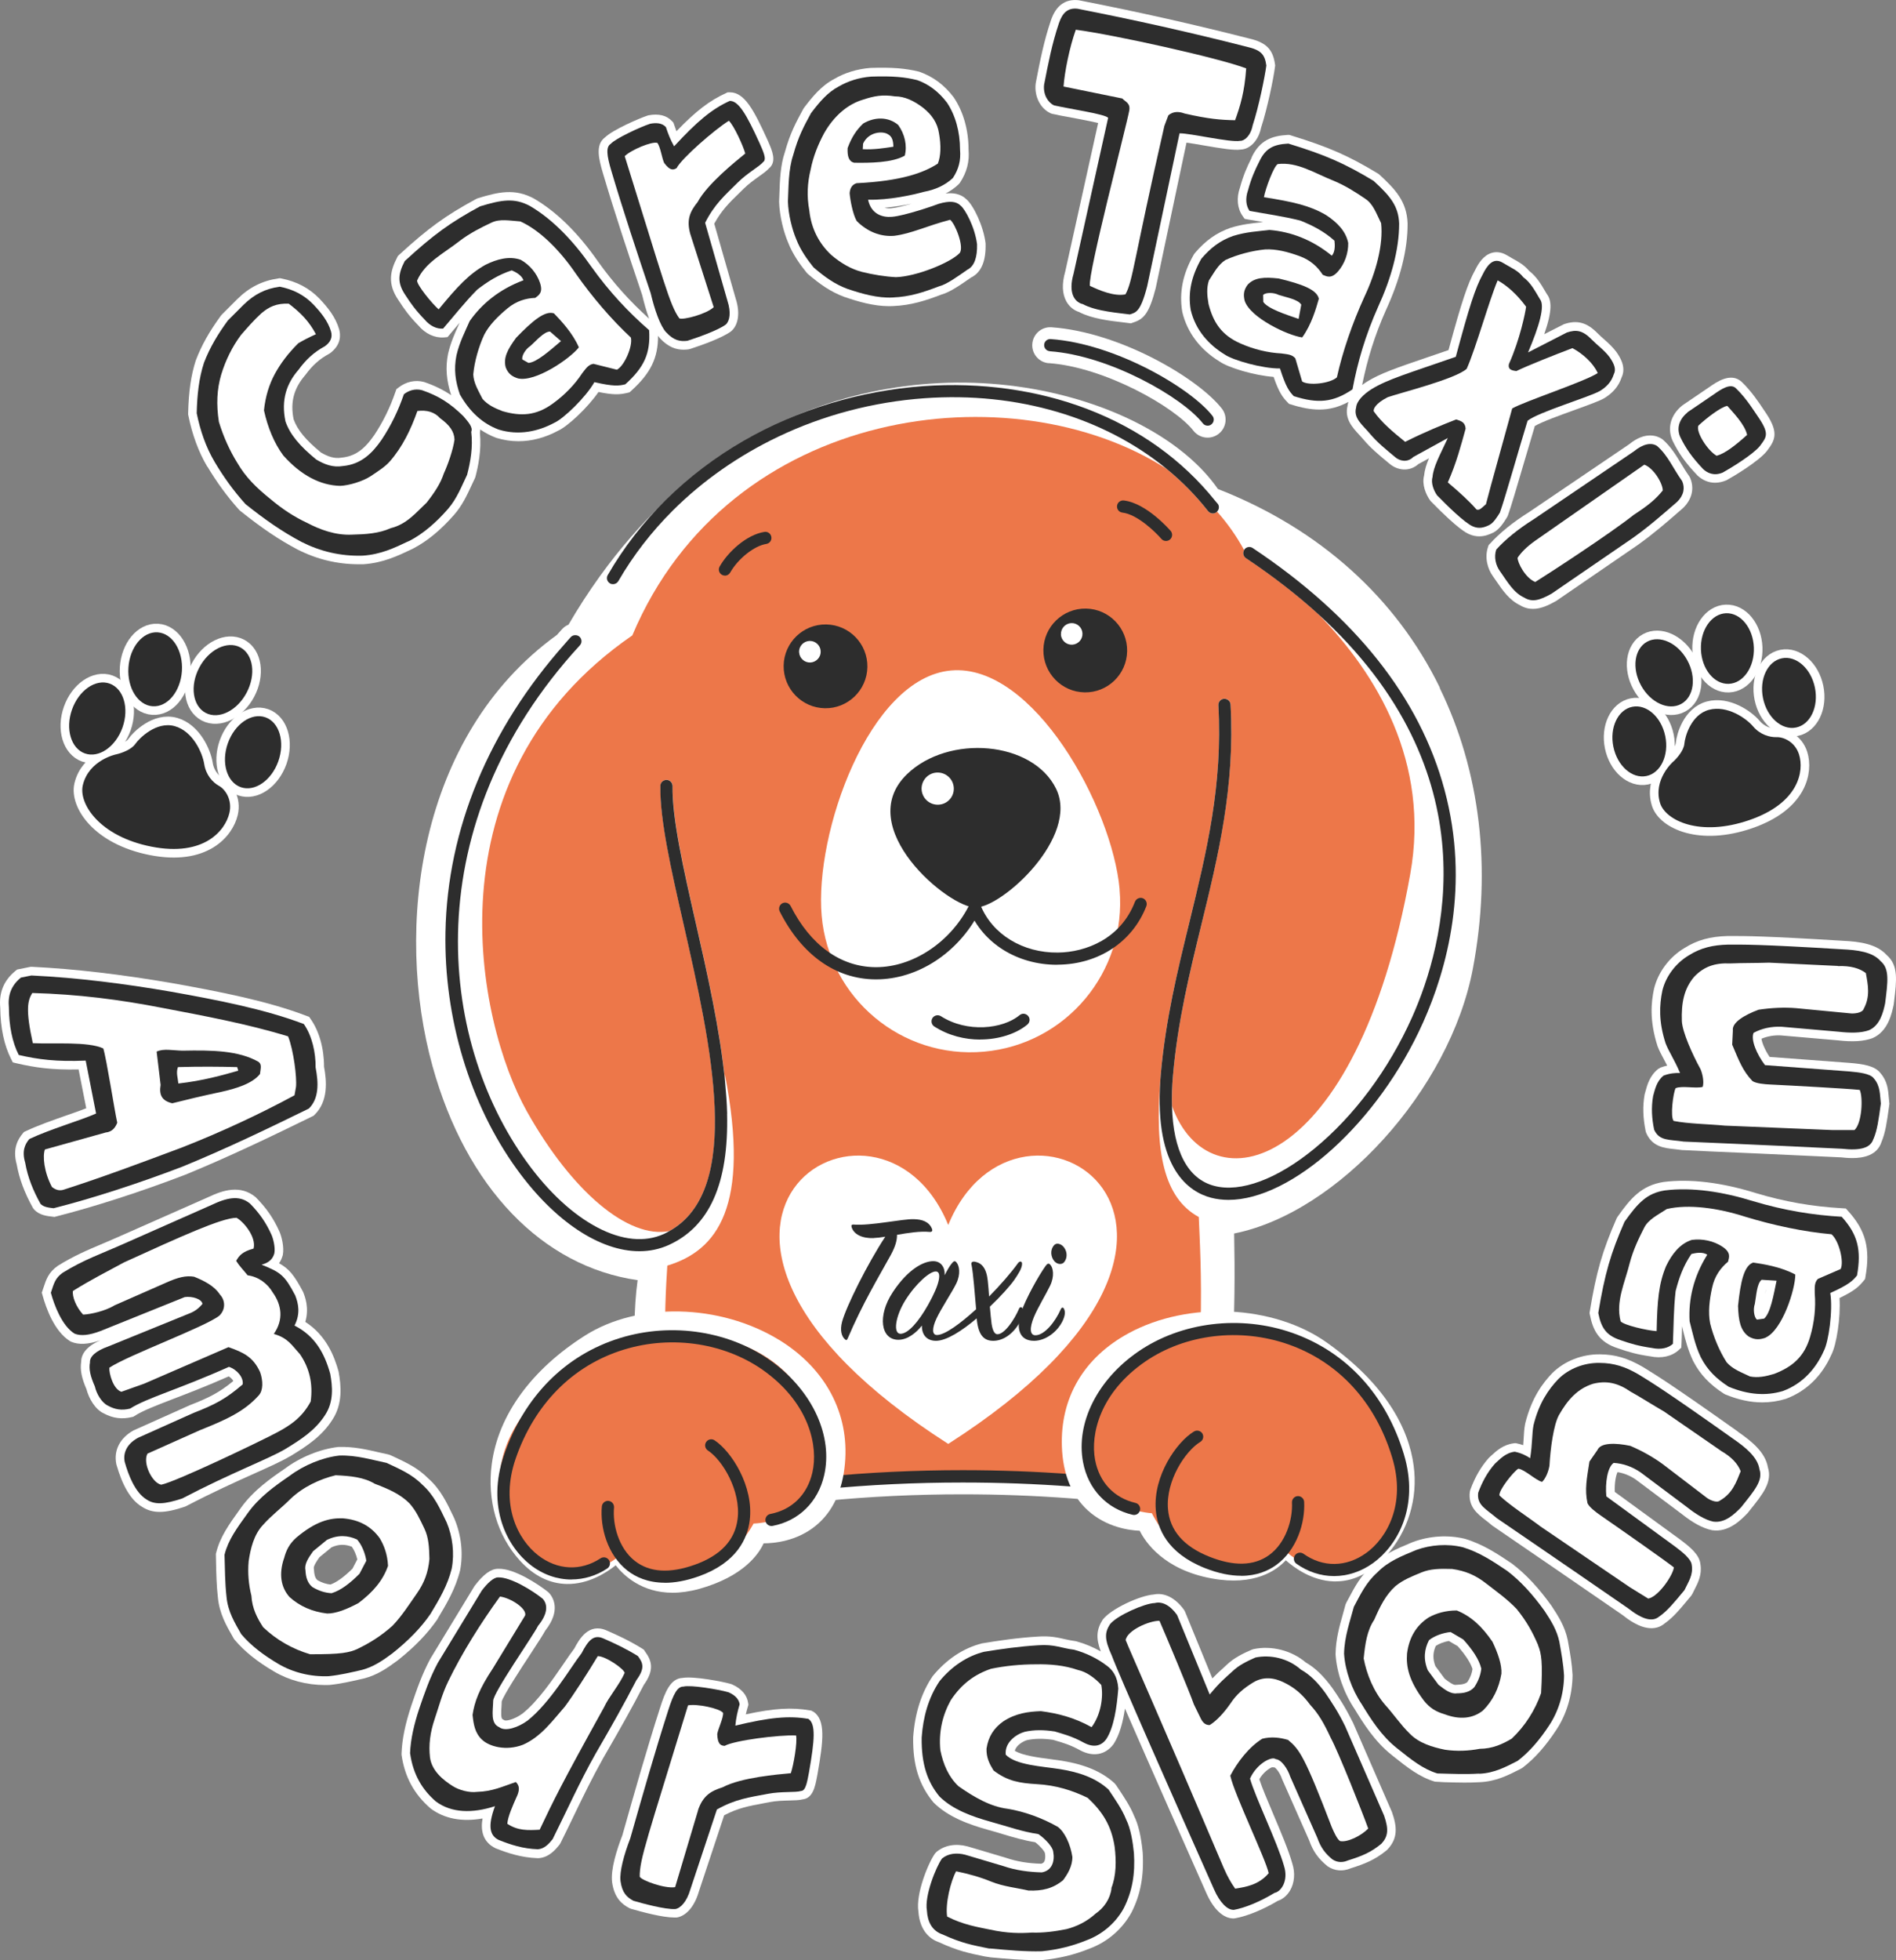
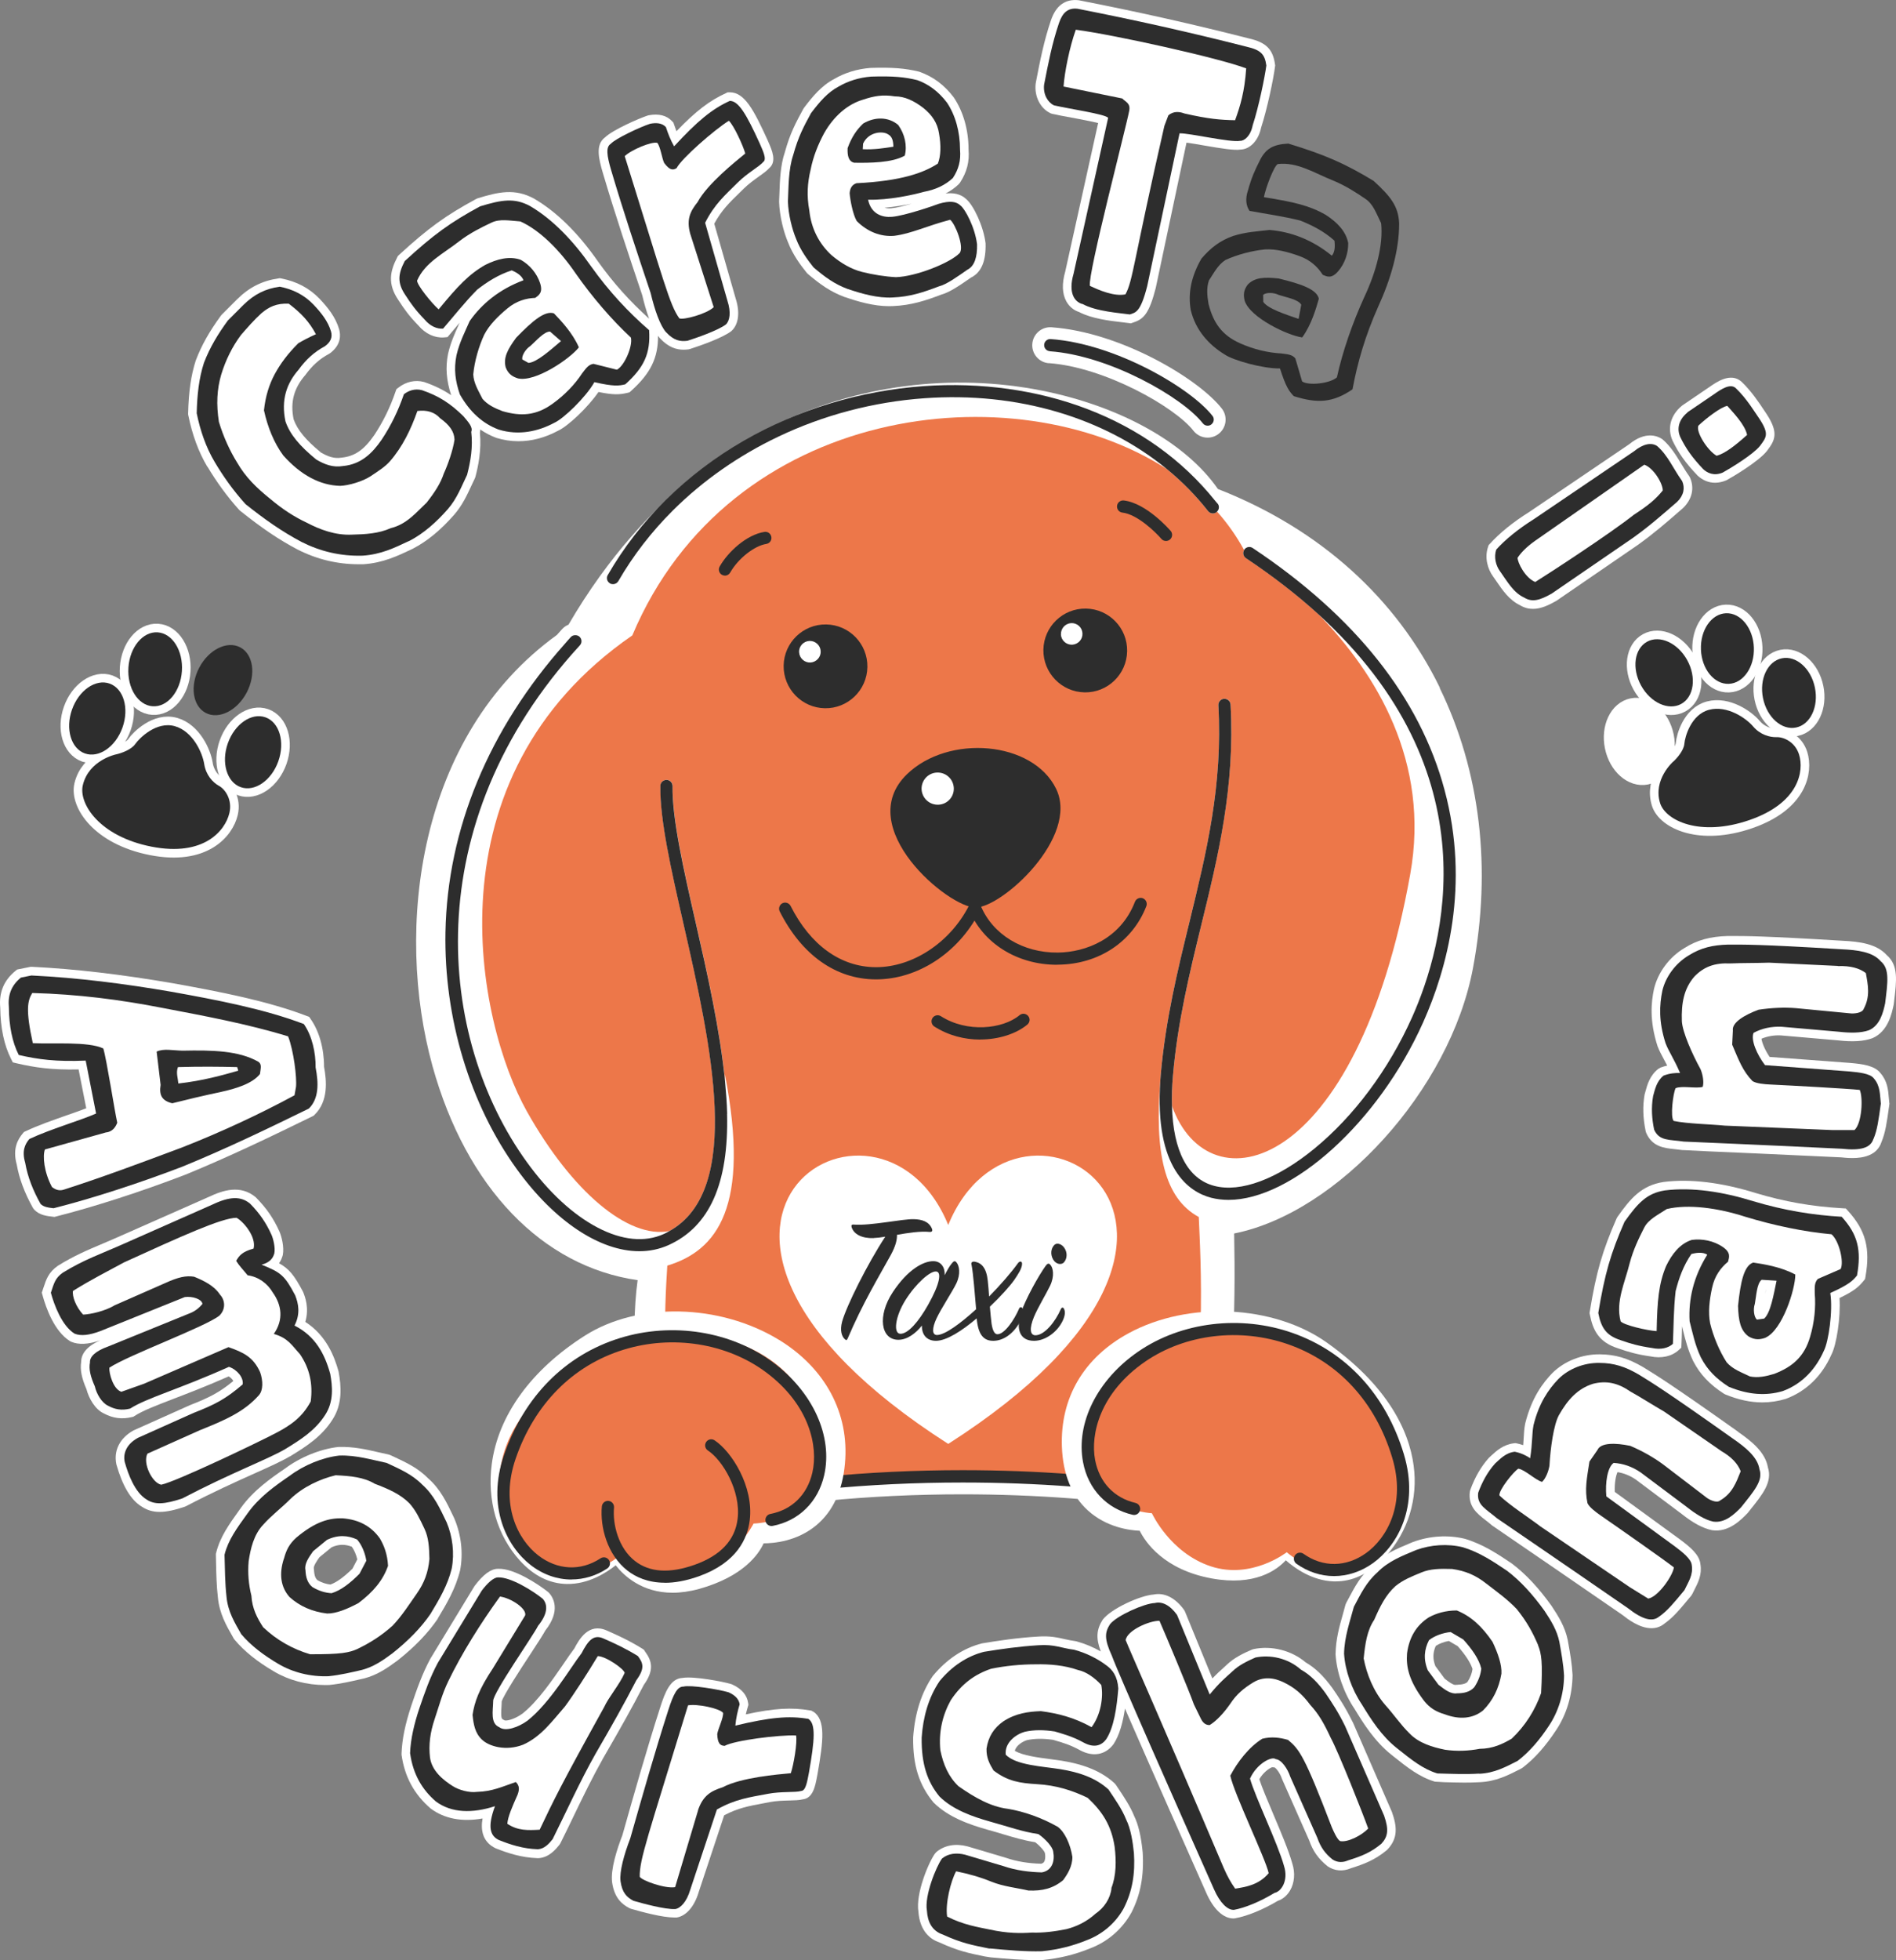
<svg xmlns="http://www.w3.org/2000/svg" id="_レイヤー_2" viewBox="0 0 242.7 250.77">
  <rect x="0" y="0" width="242.7" height="250.77" fill="#808080" stroke="none" />
  <defs>
    <style>.cls-1{fill:#2d2d2d;}.cls-1,.cls-2,.cls-3,.cls-4{stroke-width:0px;}.cls-5{stroke:#fff;stroke-miterlimit:10;stroke-width:2.2px;}.cls-5,.cls-2,.cls-3{fill:#fff;}.cls-2{fill-rule:evenodd;}.cls-4{fill:#ed7749;}</style>
  </defs>
  <g id="_レイヤー_1-2">
    <ellipse class="cls-5" cx="19.86" cy="85.63" rx="4.74" ry="3.43" transform="translate(-66.91 99.68) rotate(-86.14)" />
-     <ellipse class="cls-5" cx="28.54" cy="87.02" rx="4.74" ry="3.43" transform="translate(-61.75 71.69) rotate(-62.21)" />
    <ellipse class="cls-5" cx="32.4" cy="96.23" rx="4.74" ry="3.43" transform="translate(-69.13 94.73) rotate(-70.54)" />
    <ellipse class="cls-5" cx="12.46" cy="91.92" rx="4.74" ry="3.43" transform="translate(-78.37 73.05) rotate(-70.54)" />
    <path class="cls-5" d="M14.88,96.51c.65-.15,1.93-.59,2.44-1.33s2.7-2.93,5.04-2.28,3.56,3.44,3.78,4.85c.22,1.41,1.1,2.36,1.89,2.79s1.74,1.77,1.33,3.49c-.53,2.25-3.28,5.6-9.96,4.29-6.69-1.31-9.35-5.52-8.8-7.86.77-3.24,4.27-3.95,4.27-3.95Z" />
    <ellipse class="cls-5" cx="213.02" cy="86.08" rx="3.37" ry="4.54" transform="translate(-15.11 113.35) rotate(-28.82)" />
    <ellipse class="cls-5" cx="221.12" cy="82.98" rx="3.39" ry="4.52" transform="translate(-3.05 8.62) rotate(-2.22)" />
    <ellipse class="cls-5" cx="229" cy="88.66" rx="3.39" ry="4.52" transform="translate(-13.13 47.72) rotate(-11.57)" />
    <ellipse class="cls-5" cx="209.84" cy="94.86" rx="3.39" ry="4.52" transform="translate(-14.76 44.01) rotate(-11.57)" />
    <path class="cls-5" d="M214.19,97.44c.48-.44,1.35-1.43,1.42-2.29s.84-3.73,3.16-4.34,4.75,1.08,5.64,2.13,2.12,1.4,3.01,1.37,2.36.6,2.87,2.22c.66,2.11,0,6.2-6.36,8.39s-10.72.04-11.42-2.15c-.96-3.03,1.67-5.33,1.67-5.33Z" />
    <path class="cls-3" d="M6.93,155.7l.19-.05c5-1.27,10.89-3.17,16.6-5.36,5.69-2.33,11.16-4.97,16.27-7.47l.16-.08.13-.13c1.76-1.73,1.54-4.31,1.2-6.14,0-2.33-.62-4.54-1.71-6.09l-.19-.28-.31-.12c-5.03-1.92-10.99-3.08-17.17-4.19-6.64-1.14-12.53-1.83-18.03-2.1h-.14s-1.74.35-1.74.35l-.21.17c-1.5,1.22-2.13,2.79-1.95,4.7.03,2.61.5,4.82,1.38,6.55l.23.46.5.12c2.27.53,4.52.86,7.92.78l.98,4.97c-.7.27-1.57.58-2.47.89-1.74.61-3.72,1.3-5.28,2.04l-.22.1-.15.18c-.61.73-1.35,1.93-.78,3.98.33,1.84.99,3.61,2.08,5.57l.17.22c.68.71,1.64.81,2.34.89l.2.02Z" />
    <path class="cls-3" d="M37.08,186.35c2.2-1.33,4.13-2.6,5.48-4.73,1.31-2.01,1.12-4.29.78-6.15-.54-1.93-1.55-4.6-4.26-6.35.53-1.79-.05-3.25-.26-3.78l-.05-.11c-1.1-2.07-1.77-2.91-3.05-3.61.21-.3.37-.65.48-1.05.2-1.03-.16-2.4-.43-3.01-.74-1.65-1.65-2.98-2.97-4.32l-.08-.08c-1.95-1.62-4.21-.87-5.95-.05l-11.27,4.98c-.82.37-1.59.69-2.31,1-1.99.84-3.7,1.56-5.8,2.86-1.18.84-1.47,1.71-1.83,2.81l-.21.62.09.32c.46,1.67,1.52,4.64,3.52,5.88l.15.08c.97.41,2.16.35,3.73-.18-1.98.86-2.45,1.93-2.45,2.76-.15,1.01.06,2.07.68,3.49.29,1.15,1.1,2.59,2.22,3.1,1.17.63,2.35.78,3.62.46l.17-.04.15-.1c1.06-.68,2.68-1.3,4.91-2.16,1.91-.73,4.26-1.63,7.14-2.9.28.17.48.4.59.59-1.8,1.48-3.09,2.13-5.55,3.09l-7.15,3.2-.09.04c-1.74.97-2.56,2.57-2.18,4.35.79,2.77,1.85,4.54,3.22,5.38.72.48,1.47.69,2.31.69.96,0,2.02-.26,3.24-.67l.16-.07c3.41-1.78,6.34-3.1,8.7-4.16,1.95-.87,3.48-1.56,4.53-2.18Z" />
    <path class="cls-3" d="M56.04,207.06c1.12-1.86,2.27-3.78,2.86-6.17.41-2.16.15-4.5-.74-6.61l-.16-.34c-.8-1.69-1.64-3.44-3.17-4.78-1.33-1.35-2.78-2.02-4.31-2.74l-.56-.26-.25-.08c-.4-.08-.81-.18-1.22-.27-1.6-.37-3.25-.75-5.17-.69-2.32.26-4.9,1.31-6.86,2.78-1.7,1.16-4.02,2.75-5.66,5.06l-.12.17c-1.4,1.95-2.5,3.49-3.01,5.52l-.04.15.02,1.03c.03,1.52.07,3.09.24,4.54.19,2.06,1.09,3.62,1.88,5l.15.27.12.16c1.23,1.46,2.88,2.79,5.04,4.05,1.89,1.12,4.16,1.73,6.53,1.73.19,0,.37,0,.56-.01,1.46-.15,2.75-.45,4.01-.74l.45-.1c1.67-.44,2.96-1.33,4.27-2.3,2.21-1.75,3.88-3.49,5.15-5.35ZM45.73,199.51l-.61,1.18c-1.1,1.08-2.03,1.75-2.82,2.03-.56-.06-1.11-.24-1.67-.56-.2-.18-.4-.5-.44-1.33l-.02-.17c-.06-.29.39-.97.72-1.43l1.55-1.27c.88-.4,1.7-.42,2.59-.08.31.42.57,1.03.71,1.64Z" />
    <path class="cls-3" d="M82.53,211.22l-.12-.17-.17-.11c-1.65-1.03-3.25-1.76-4.58-2.34-2.33-1.03-3.54,1.16-4.14,2.3-.39.51-.85,1.18-1.36,1.93-1.4,2.04-3.31,4.84-5.29,6.41-1.02.74-2.07.97-2.3.85l-.24-.14c-.23-.1-.18-.98-.14-1.56.01-.22.03-.44.03-.7.23-.8,2.47-4.24,3.69-6.09,1.01-1.54,1.62-2.49,1.89-2.99,2.02-2.56,1.02-4.21.49-4.81l-.13-.12c-1.07-.86-4.32-3.07-6.4-2.97h-.02c-.9,0-1.89.72-3.01,2.22l-5.64,9.28c-1.06,1.96-1.74,3.94-2.39,5.86l-.06.18c-.78,2.35-1.17,4.27-1.24,6.06v.1s0,.1,0,.1c.4,2.81,1.6,5.04,3.74,6.88,1.76,1.3,4.02,1.73,6.63,1.26-.24,1.37-.08,2.98,1.68,3.82,1.55.61,3.28,1.19,5.37,1.26h.06s.06,0,.06,0c1.36-.09,2.2-1.14,2.66-1.7l.13-.2c.58-1.15,1.14-2.32,1.71-3.5,1.18-2.45,2.41-4.98,3.75-7.36,2.18-3.77,3.74-6.52,5.21-9.39,1.37-1.91,1.07-3.08.14-4.33Z" />
    <path class="cls-3" d="M104.08,218.99l-.19-.13-.23-.04c-2.31-.4-4.57-.27-8.19.51.07-.31.16-.63.26-.98l.07-.23-.03-.24c-.15-1.03-.85-1.84-2.08-2.39l-.14-.05c-1.03-.3-4.75-1.02-6.19-.77-1.55.07-2.24,1.84-2.86,3.8-1.7,5.28-3.3,10.91-4.83,16.32-.71,1.84-1.52,4.37-1.32,5.99v.02c.29,2.05,1.29,2.84,2.23,3.33l.21.08c1.45.42,4.02,1.11,5.51,1.11.08,0,.15,0,.22,0h.11c1.22-.2,2.26-1.42,2.8-3.23l3.27-9.85c1.79-.94,3.19-1.19,5.07-1.54l.73-.14c.88-.17,1.75-.19,2.53-.21.71-.02,1.28-.03,1.75-.15,1.28-.16,1.57-1.66,1.8-2.88l.07-.37c.74-4.24,1.07-6.9-.55-7.98Z" />
    <path class="cls-3" d="M173.15,220.32c-.97-1.97-1.79-3.18-2.61-4.37-1.12-1.53-2.19-2.57-3.38-3.25-1.81-1.54-4.36-2.2-6.69-1.72l-.22.07c-1.07.46-2.29,1.04-3.23,1.95l-.38.35c-.45.4-.9.81-1.45,1.38l-3.5-8.54-.12-.22c-1.11-1.55-2.53-2.26-3.9-1.97-1.7.12-5.42,1.79-6.52,3.22-.8,1.28-.88,2.37-.24,4.06-.98-.55-2.05-1-3.12-1.29l-.15-.03c-.47-.06-.89-.15-1.34-.25-.9-.21-1.92-.44-3.43-.33-2.61.15-5.04.52-7.17.87-2.37.6-4.53,2.02-6.31,4.19-1.44,2.12-2.28,4.73-2.5,7.83-.05,3.53.74,6.08,2.61,8.34,1.9,1.89,4.6,2.83,6.99,3.5.69.19,1.31.37,1.89.55,1.41.42,2.64.79,4.13,1.03.66.5,1.18,1.13,1.25,1.4.08.47.04.89-.12,1.12-.05.07-.14.17-.36.23-1.66-.04-3.15-.29-4.46-.74-1.05-.32-2.12-.63-3.22-.96l-1.76-.52c-1.52-.4-2.93-.15-3.96.71l-.19.2c-.84,1.16-2.49,5.14-2.13,7.42.18,2.58,1.6,3.59,2.67,3.95,2.42,1.11,3.77,1.38,5.81,1.8l.77.12c2,.18,3.9.35,5.79.35.29,0,.58,0,.88-.01,2.16-.22,4.07-.68,5.99-1.46,2.29-.85,4.19-2.48,5.37-4.63,1.16-2.28,1.61-4.71,1.43-7.68-.2-2.06-.56-3.58-1.09-4.65-.49-1.23-1.3-2.43-2.01-3.5l-.33-.49-.17-.2c-1.62-1.49-3.77-2.4-6.78-2.89-.45-.07-.94-.13-1.44-.2-1.53-.2-3.56-.46-4.55-1.07.19-.74,1.11-1.23,1.55-1.36.98-.21,2.05-.23,3.36-.04l.36.11c.79.23,1.87.54,3.1,1.23,1.65.88,3.23.6,4.27-.79.79-1.2,1.21-2.87,1.46-4.55,3.24,7.44,8.41,19.09,10.4,23.56.91,2.09,2.18,3.29,3.48,3.29h.05l.17-.02c1.57-.28,3.56-1.1,5.48-2.24.6-.19,1.15-.65,1.54-1.29.59-.99.69-2.28.3-3.48-.45-1.63-1.46-4.02-2.44-6.33-.73-1.73-1.43-3.37-1.78-4.45.49-.86,1.23-1.37,1.61-1.53l.34.02c.22.1.73.77.95,1.47l3.48,7.86c.49,1.39,1.15,2.33,2.35,3.31.89.61,1.95.7,2.99.26,1.7-.54,3.03-1.03,4.59-2.31l.1-.1c1.36-1.44,1.22-2.93.56-4.8l-5.02-11.51Z" />
    <path class="cls-3" d="M200.68,209.82c-.35-1.69-1.18-3.02-2.08-4.38-1.65-2.3-3.29-4.06-5.08-5.41-1.8-1.21-3.67-2.46-6.01-3.16-2.15-.52-4.49-.38-6.64.41l-.36.15c-1.72.72-3.51,1.46-4.93,2.92-1.42,1.26-2.16,2.67-2.96,4.17l-.29.54-.1.24c-.1.4-.22.8-.33,1.21-.45,1.58-.91,3.21-.94,5.13.14,2.33,1.06,4.96,2.43,6.99,1.07,1.75,2.54,4.15,4.76,5.9l.16.13c1.87,1.49,3.35,2.67,5.36,3.28l1.22.07c.84.02,1.7.05,2.55.05.66,0,1.32-.01,1.95-.05,2.08-.08,3.68-.9,5.09-1.62l.27-.14.17-.11c1.52-1.16,2.93-2.74,4.3-4.83,1.31-1.97,2.05-4.43,2.08-7-.08-1.46-.31-2.77-.54-4.04l-.08-.46ZM188.49,213.54c-.08.56-.29,1.1-.64,1.64-.19.19-.54.34-1.36.37h-.08s-.08.01-.08.01c-.3.05-.95-.44-1.4-.79l-1.19-1.61c-.35-.9-.34-1.72.05-2.59.44-.29,1.06-.52,1.67-.63l1.14.67c1.02,1.16,1.64,2.12,1.89,2.92Z" />
    <path class="cls-3" d="M222.47,183.16c-8.32-5.9-10.27-7.1-11.84-8.07l-.31-.19c-1.97-1.15-3.59-1.62-5.54-1.63-2.27-.02-4.51.85-6.08,2.4-1.18,1.24-2.63,3.09-3.47,6.47-.12.63-.16,1.22-.19,1.85-.02.28-.04.58-.06.9-.27-.09-.55-.17-.84-.23l-.17-.03-.17.02c-1.37.16-2.26.98-2.91,1.58l-.31.29c-1,1.12-1.75,2.41-2.37,4.08l-.06.24c-.25,1.9.95,2.82,2,3.64.25.19.51.39.78.63l.09.07c.73.51,1.63,1.12,2.83,1.94,2.62,1.79,6.73,4.6,13.84,9.5.62.49,2.16,1.69,3.7,1.69.59,0,1.18-.17,1.72-.63,1.09-.78,1.89-1.74,3.2-3.32l.17-.2.15-.24c.09-.19.18-.38.28-.56.46-.9.98-1.91.75-3.26-.12-1.19-1.29-2.16-2.6-3.14l-8.36-6.09c-.05-1.17.15-2.09.35-2.53.82.13,1.63.46,2.34.95l5.86,4.39c1.47,1.17,2.73,1.85,3.9,2.09,2.14.32,3.75-1.35,4.59-2.23l.25-.32c1.68-2.09,2.9-3.61,2.31-5.5-.33-1.9-2.04-3.31-3.83-4.54Z" />
    <path class="cls-3" d="M236.26,154.61l-.45-.03c-3.87-.22-7.39-.84-11.05-1.94-4.42-1.37-8.39-1.85-11.82-1.42-2.85.45-4.24,2.13-5.89,4.46l-.11.19c-1.82,4.16-2.6,6.83-3.44,11.93l-.03.19.04.19c.39,2.02,1.15,3.53,3.57,4.31,1.4.49,2.49.8,4.17,1.04,1.42.3,2.74.01,3.63-.8l.34-.31.02-.46c.03-.62.05-1.24.06-1.87,0-.14,0-.28.01-.42.05.19.1.38.14.58.3,1.21.61,2.45,1.28,3.87.89,1.72,2.11,3.01,3.96,4.2l.18.09c1.64.67,3.19,1.01,4.72,1.01,1.01,0,2.01-.15,3-.45,2.61-.96,4.64-2.94,5.84-5.66.65-1.23,1.2-4.75,1.04-7.24,1.97-.95,2.5-1.49,3.09-2.21l.18-.22.05-.28c.64-3.66.03-5.94-2.23-8.44l-.3-.33ZM226.09,164.87c-.05.22-.1.46-.15.7.04-.25.09-.5.15-.7h0Z" />
    <path class="cls-3" d="M241.52,122.2c-1.29-1.44-3.48-1.74-5.65-1.84-10.17-.62-12.47-.61-14.31-.61h-.37c-2.28.06-3.95.52-5.57,1.54-1.93,1.15-3.39,3.1-3.9,5.24-.35,1.67-.61,4.01.46,7.33.23.59.51,1.12.81,1.67.13.25.27.51.42.8-.28.06-.56.15-.84.25l-.3.17c-1.09.86-1.41,2.03-1.64,2.88l-.11.4c-.26,1.47-.22,2.97.14,4.72l.08.23c.79,1.75,2.29,1.9,3.62,2.04.31.03.64.07,1,.12h.11c.9.05,1.99.1,3.47.17,3.18.14,8.15.35,16.74.76.35.04.87.09,1.44.09,1.4,0,3.16-.33,3.72-2.05.51-1.23.68-2.46.96-4.47l.06-.44-.02-.14c-.02-.21-.04-.42-.06-.62-.08-1-.18-2.14-1.08-3.16-.73-.94-2.24-1.15-3.87-1.29l-10.31-.77c-.65-.97-.98-1.86-1.04-2.33.77-.32,1.64-.47,2.49-.42l7.3.63c1.87.22,3.3.13,4.42-.28,1.99-.86,2.47-3.13,2.72-4.32l.05-.41c.32-2.66.56-4.59-.94-5.89Z" />
    <path class="cls-3" d="M26.54,59.68c1.22,2.04,2.55,3.86,4.07,5.55l.13.12c2.79,2.23,4.98,3.71,7.34,4.95,2.47,1.26,5.1,1.89,7.84,1.89.19,0,.39,0,.58,0,2.54-.17,4.39-1.06,6.35-1.99l.03-.02c1.81-.94,3.53-2.36,5.26-4.33,1.03-1.18,1.66-2.54,2.21-3.73.14-.3.28-.6.42-.89l.08-.2c.36-1.37.8-3.43.58-5.68.03-.14.04-.27.04-.4.64.43,1.31.79,2.06,1.07.92.28,1.87.43,2.82.43,1.71,0,3.43-.45,5.08-1.34,1.24-.56,3.8-2.95,5.18-4.96,1.91.39,2.71.35,3.71.11l.27-.07.21-.19c2.48-2.24,3.45-4.21,3.43-7.04.07.1.14.2.22.29l.02.02c1.11,1.19,2.13,1.47,3.03,1.47.22,0,.42-.02.62-.04l.21-.05c1.48-.48,4.13-1.42,5.25-2.26l.08-.07c.89-.83,1.08-2.38.51-4.13l-2.74-9.57c.93-1.71,1.92-2.68,3.26-3.98l.52-.51c.62-.61,1.32-1.11,1.93-1.55.57-.4,1.02-.73,1.34-1.08.97-.85.34-2.28-.12-3.33l-.14-.32c-1.72-3.75-2.9-6.04-4.8-6.04h-.27s-.21.1-.21.1c-2.09.95-3.85,2.28-6.35,4.88-.12-.31-.22-.6-.31-.87l-.08-.23-.17-.18c-.69-.75-1.71-1-3.01-.76l-.14.04c-1,.33-4.4,1.79-5.44,2.79-1.24.92-.82,2.71-.25,4.62,1.52,5.14,3.31,10.49,5.02,15.57.22.93.51,2.01.88,3-2.49-2.24-4.59-4.58-6.54-7.31-2.55-3.66-5.3-6.36-8.19-8.05-2.46-1.33-4.54-.86-7.22-.04l-.2.09c-3.91,2.12-6.13,3.73-9.86,7.15l-.14.13-.09.17c-.93,1.79-1.26,3.41.13,5.46.78,1.21,1.42,2.09,2.56,3.26.91,1.08,2.11,1.63,3.29,1.54l.45-.04.29-.34c.4-.46.79-.93,1.18-1.4.03-.04.06-.07.09-.11-.04.09-.08.17-.12.26-.5,1.1-1.02,2.24-1.37,3.73-.35,1.76-.21,3.4.4,5.29-1.04-.7-2.15-1.24-3.47-1.69-1.14-.3-2.31-.04-3.28.72l-.26.2-.11.31c-.7,2.05-1.6,3.87-2.72,5.56-1.31,1.89-2.5,2.72-4.19,2.89-.94.16-1.74-.14-2.63-.65-1.96-1.61-3.02-2.89-3.51-4.26-.44-2.18.02-3.96,1.51-5.67.89-1.22,1.82-2.05,3.01-2.69l.13-.08c1.48-1.09,1.37-2.39,1.18-3.07-.46-1.58-1.48-2.82-2.52-3.92-1.31-1.35-2.91-2.2-4.88-2.58l-.18-.04-.18.03c-2.06.29-3.74,1.13-5.28,2.65l-1.99,1.99-.11.13c-1.49,2.05-2.45,3.74-3.21,5.72-.61,1.89-.92,4.04-.98,6.78v.12s.02.12.02.12c.52,2.54,1.32,4.7,2.44,6.59Z" />
    <path class="cls-3" d="M124.37,35.48l.04-.03c1.22-.66,1.82-2.08,1.75-4.33-.28-2.24-1.55-4.85-2.46-5.63-.77-.74-1.77-.84-2.66-.73.62-.32,1.17-.71,1.67-1.18l.17-.2c.89-1.36,1.23-2.7,1.1-4.25,0-2.48-.66-4.84-1.9-6.68-1.19-1.57-2.64-2.66-4.42-3.28-1.8-.44-3.48-.57-6.26-.48-1.7.14-3.26.62-4.59,1.4-1.66.86-2.83,2.3-3.89,3.7l-.09.14c-.94,1.73-1.69,3.1-2.36,5.53-.58,1.7-.64,3.61-.7,5.29-.01.34-.02.67-.04,1.06.05,1.86.61,3.95,1.13,5.16.62,1.63,1.67,3.02,2.4,3.92l.14.15c1.61,1.36,2.89,2.28,4.74,2.97h.03c1.61.56,3.66,1.16,5.61,1.16.17,0,.34,0,.51-.01,2.39-.1,4.24-.72,6.23-1.48,1.09-.29,2.48-1.27,3.83-2.21ZM114.08,26.65c-.34.03-.62,0-.85-.07,1.2-.11,2.42-.3,3.47-.52-1.01.29-2.01.54-2.62.59Z" />
    <path class="cls-3" d="M134.44,14.48l.23.08c.65.15,1.56.32,2.51.49,1,.19,2.52.47,3.39.69l-4.21,18.99c-.45,1.57-.4,2.86.15,3.85.36.64.93,1.12,1.62,1.34,1.64.86,3.97,1.13,5.53,1.31.32.04.6.07.81.1l.28.04.4-.14c1.26-.42,1.96-1.15,2.79-4.38l3.94-18.6c.62.08,1.42.22,2.17.35,2.38.41,3.92.66,4.8.53,1.03-.04,2.2-.98,2.58-2.8.78-2.39,1.59-6.27,1.78-7.81l.02-.14-.02-.14c-.27-1.95-1.15-2.82-3.34-3.32-7.01-1.79-14.11-3.39-21.79-4.89-1.73-.19-2.92.68-3.56,2.59-.9,2.65-1.39,5.18-1.91,7.86l-.04.24c-.18,1.6.59,3.15,1.89,3.76Z" />
-     <path class="cls-3" d="M160.23,20.16c-.65,1.28-1.08,2.29-1.51,3.85-.47,1.33-.34,2.65.34,3.62l.26.37.44.08c.61.11,1.21.21,1.82.31.04,0,.08.01.12.02-.09.01-.19.02-.28.03-1.21.13-2.45.26-3.91.71-1.78.62-3.19,1.62-4.57,3.24l-.12.17c-1.42,2.47-1.9,4.85-1.48,7.35.62,2.63,2.3,4.84,4.79,6.35,1.12.79,4.46,1.78,6.9,1.96.69,2,1.16,2.61,1.78,3.25l.19.2.27.08c1.35.43,2.53.65,3.62.65,1.31,0,2.5-.33,3.72-.98-.06.17-.1.34-.12.52-.4,1.64.64,2.76,1.47,3.66.18.2.37.4.56.62.93,1.11,1.91,1.92,3.14,2.94l.32.26c.92.73,2.41,1,3.59-.05l1.35-.74c-.33.78-.56,1.5-.63,2.22-.3,1.14.23,2.41.78,3.18l.1.12c3.52,3.6,4.56,4.05,4.91,4.2.46.2.88.27,1.28.27.71,0,1.32-.25,1.83-.5.77-.42,1.28-1.24,1.73-1.96l.1-.21c.39-1.06,1.2-3.83,2.06-6.76.51-1.72,1.01-3.43,1.39-4.69.93-.55,3.41-1.44,5.1-2.05,1.93-.7,3.15-1.14,3.78-1.5,1.13-.69,1.85-1.55,2.22-2.65.66-1.38-.27-2.71-.7-3.32-.49-.64-1.03-1.12-1.56-1.59-.26-.23-.52-.46-.76-.7-1.39-1.44-2.66-1.79-4.36-1.21l-2.52,1.28c1.07-3.06.94-4.34.34-5.13l-.15-.25c-.6-1.03-1.18-2-2.12-2.72-.63-.75-1.35-1.16-2.05-1.54-.24-.13-.5-.28-.76-.44-.81-.5-1.52-.46-1.96-.33-1.09.31-1.73,1.36-2.14,2.19-.95,1.72-1.7,3.96-3.41,10.25-1.07.37-2.03.7-2.89.99-3.74,1.28-5.81,1.98-7.55,3.05-.2.13-.41.27-.62.43.68-3.36,1.64-6.42,3.03-9.54,1.86-4.05,2.81-7.79,2.79-11.14-.1-2.8-1.56-4.35-3.62-6.25l-.18-.13c-3.81-2.3-6.31-3.39-11.15-4.88l-.19-.06h-.19c-2.02.12-3.58.65-4.64,2.88Z" />
    <path class="cls-3" d="M217.25,60.8c.68.64,1.46.96,2.29.96.45,0,.92-.1,1.39-.29l.11-.05c.81-.44,4.05-2.37,5.12-3.7l.09-.12c.97-1.29,1.44-2.24-.1-4.61-.1-.14-.23-.33-.37-.55-.6-.91-1.61-2.42-2.83-3.58-1.39-1.3-3.29.06-4.19.69l-3.37,2.29-.08.06c-1.45,1.18-1.92,2.87-1.22,4.46.77,1.6,1.65,2.84,3.17,4.44Z" />
    <path class="cls-3" d="M190.7,69.58l-.15.17-.07.22c-.49,1.44,0,2.87.6,3.72.17.23.32.47.48.69.8,1.17,1.64,2.39,3.01,3.05.56.34,1.12.47,1.66.47,1.04,0,2.04-.49,2.98-1.02l10.44-7.16c2.04-1.46,3.68-2.88,5.41-4.39l.39-.34c1.15-1.12,1.47-2.53.89-3.87l-.11-.2c-.38-.53-.71-1.07-1.03-1.6-.65-1.07-1.32-2.18-2.35-3.08l-.12-.09c-.56-.37-2.09-1.03-4.19.69l-12.8,8.67c-2.05,1.28-3.8,2.7-5.05,4.09Z" />
    <ellipse class="cls-1" cx="19.86" cy="85.63" rx="4.74" ry="3.43" transform="translate(-66.91 99.68) rotate(-86.14)" />
    <ellipse class="cls-1" cx="28.54" cy="87.02" rx="4.74" ry="3.43" transform="translate(-61.75 71.69) rotate(-62.21)" />
    <ellipse class="cls-1" cx="32.4" cy="96.23" rx="4.74" ry="3.43" transform="translate(-69.13 94.73) rotate(-70.54)" />
    <ellipse class="cls-1" cx="12.46" cy="91.92" rx="4.74" ry="3.43" transform="translate(-78.37 73.05) rotate(-70.54)" />
    <path class="cls-1" d="M14.88,96.51c.65-.15,1.93-.59,2.44-1.33s2.7-2.93,5.04-2.28,3.56,3.44,3.78,4.85c.22,1.41,1.1,2.36,1.89,2.79s1.74,1.77,1.33,3.49c-.53,2.25-3.28,5.6-9.96,4.29-6.69-1.31-9.35-5.52-8.8-7.86.77-3.24,4.27-3.95,4.27-3.95Z" />
    <ellipse class="cls-1" cx="213.02" cy="86.08" rx="3.37" ry="4.54" transform="translate(-15.11 113.35) rotate(-28.82)" />
    <ellipse class="cls-1" cx="221.12" cy="82.98" rx="3.39" ry="4.52" transform="translate(-3.05 8.62) rotate(-2.22)" />
    <ellipse class="cls-1" cx="229" cy="88.66" rx="3.39" ry="4.52" transform="translate(-13.13 47.72) rotate(-11.57)" />
-     <ellipse class="cls-1" cx="209.84" cy="94.86" rx="3.39" ry="4.52" transform="translate(-14.76 44.01) rotate(-11.57)" />
    <path class="cls-1" d="M214.19,97.44c.48-.44,1.35-1.43,1.42-2.29s.84-3.73,3.16-4.34,4.75,1.08,5.64,2.13,2.12,1.4,3.01,1.37,2.36.6,2.87,2.22c.66,2.11,0,6.2-6.36,8.39s-10.72.04-11.42-2.15c-.96-3.03,1.67-5.33,1.67-5.33Z" />
    <path class="cls-1" d="M3.76,145.72c2.67-1.26,6.66-2.41,8.54-3.26l-1.33-6.77c-3.75.16-6.07-.14-8.57-.72-.84-1.65-1.24-3.72-1.26-6.06-.15-1.57.27-2.81,1.54-3.84l1.34-.27c5.99.29,11.98,1.06,17.9,2.08,5.92,1.06,11.94,2.22,16.97,4.13,1.07,1.53,1.53,3.69,1.51,5.56.39,2.02.43,3.99-.87,5.26-5.23,2.56-10.56,5.13-16.21,7.44-5.52,2.11-11.35,4.01-16.46,5.31-.69-.08-1.29-.16-1.67-.56-.94-1.68-1.64-3.39-1.97-5.28-.44-1.49-.03-2.35.54-3.02ZM13.22,134.13c.42,1.35,1.44,7.96,1.79,9.51-.2.5-.57,1.16-1.45,1.24l-7.81,2.18c-.31.84-.12,2.89.9,4.8.48.38.98.53,1.55.33,5.07-1.63,9.89-3.44,15.03-5.36,5.04-1.97,10.05-4.31,14.47-6.7l.19-1.07c.13-1.16-.3-4.67-1.01-6.47-5.24-1.61-10.91-2.65-16.09-3.64-5.43-1.06-10.78-1.75-16.66-1.91-.59.97-.88,2.1.07,6.42,2.6.13,7.07-.24,9.01.67ZM20.05,134.54c.89-.42,2.04-.15,3.31-.12,3.85-.08,7.19-.01,9.72,1.42.47.34.28.84.2,1.56-.96,1.24-3.1,1.88-4.96,2.29-2.44.52-4.45,1-6.27,1.46-1.3-.31-1.71-1.03-1.49-2.35l-.51-4.27ZM30.5,136.99l-.14-.47c-2.4-.06-4.7-.08-7.58,0-.28.7,0,1.44.05,2.1,3.15-.35,5.67-1.07,7.67-1.64Z" />
    <path class="cls-1" d="M17.64,183.96l7.15-3.2c2.72-1.06,4.11-1.78,6.27-3.64.15-.85-.69-1.89-1.75-2.25-6.58,2.94-10.49,3.96-12.65,5.34-1.1.28-1.98.1-2.82-.36-.81-.37-1.49-1.53-1.7-2.48-.58-1.31-.78-2.21-.62-3.07-.05-.71.68-1.45,2.34-2.04l10.33-4.2c.69-.25,1.25-.66,1.73-1.25-.12-.63-1.3-.99-2.26-.87l-10.8,4.35c-1.46.55-2.53.66-3.32.33-1.62-1-2.61-3.69-3.03-5.23.41-1.23.55-1.87,1.52-2.56,2.71-1.68,4.9-2.4,7.92-3.75l11.26-4.98c2.2-1.04,3.62-1.09,4.8-.11,1.18,1.2,2.05,2.43,2.75,4,.21.48.5,1.6.36,2.35-.16.59-.54,1.18-1.64,1.46,2.47.99,2.95,1.35,4.31,3.93.42,1.07.68,2.36-.09,3.86,2.69,1.36,3.87,3.65,4.57,6.17.29,1.6.47,3.55-.64,5.25-1.25,1.97-3.12,3.17-5.13,4.39-2.19,1.29-6.91,3.03-13.17,6.31-2.27.75-3.52.84-4.59.12-1.47-.91-2.31-3.15-2.77-4.77-.25-1.14.25-2.31,1.66-3.09ZM14.6,167.03l6.64-2.92c1.55-.7,2.57-.94,3.6-.77,1.3.52,2.61,1.19,3.31,2.28.7.73.75,1.91-.07,2.7-1.81,1.44-11.66,5.05-14.08,6.66-.06.71.49,2.76,1.54,3.08l2.9-1.03,10.81-4.68c1.9.67,3.17,1.25,4.05,3.21.38,1.09.4,2.33-.17,2.95-1.84,2.08-4.24,3.15-7.55,4.47l-6.71,3c-.63,1.22.61,3.75,1.77,3.97,1.95-.4,12.84-5.63,14.73-6.64,1.9-1,3.32-2,4.4-4,.31-2.28-.15-4.27-1.38-6.07-1.03-1.11-1.5-2.05-3.34-2.58,1.27-1.82,1.01-3.69-.12-5.28-.7-1.2-1.87-2.04-3.23-2.22-.59-.73-1.07-1.2-1.47-1.85.36-.63.75-1.17,2.23-1.57.38-1.53-1.36-3.52-2.19-3.94-1.91.02-7.09,2.38-14.4,5.71-2.23,1.21-4.19,2.19-6.53,3.65-.12.68.37,2.03,1.3,3.03,1.04-.05,2.78-.46,3.97-1.15Z" />
    <path class="cls-1" d="M28.99,204.24c-.19-1.68-.2-3.52-.25-5.33.47-1.89,1.56-3.37,2.96-5.31,1.48-2.08,3.52-3.51,5.38-4.79,1.84-1.38,4.22-2.35,6.36-2.59,2.16-.07,4.13.54,6.05.94,1.69.8,3.21,1.42,4.56,2.78,1.51,1.34,2.28,3.08,3.12,4.82.76,1.81,1.03,3.94.65,5.93-.52,2.12-1.56,3.88-2.72,5.8-1.22,1.78-2.86,3.44-4.89,5.05-1.29.96-2.44,1.72-3.86,2.1-1.35.31-2.74.65-4.29.81-2.33.09-4.61-.5-6.42-1.57-1.9-1.12-3.53-2.35-4.76-3.81-.82-1.44-1.72-2.88-1.89-4.83ZM45.78,210.95c1.59-.78,2.94-1.6,4.47-2.96,1.21-1.27,2.13-2.73,3.08-4.08.98-1.39,1.48-2.72,1.64-4.46-.03-1.57-.12-2.77-.63-3.85-.6-1.26-1.07-2.3-1.93-3.27-1.18-1.18-2.67-1.83-4.44-2.5-1.41-.85-3.11-1-5.01-1.09-1.98.48-4.16,1.47-5.81,3.06-1.17,1.17-2.43,2.1-3.47,3.28-1.18,1.24-1.61,3.03-1.85,4.65-.14,1.53,0,3,.35,4.42.09,1.64.76,2.9,1.5,4.03,1.73,1.65,3.8,2.81,6.01,3.46,3.93.02,5.03-.2,6.09-.69ZM36.35,199.41c.28-1.08.68-1.88,1.58-2.69,2.5-2.1,4.27-2.52,5.94-2.47,2.11.17,3.65,1.03,4.74,2.55.55.91.99,2.06,1.06,3.53-.64,1.84-1.87,3.32-3.78,4.76-1.45.78-2.89,1.36-4.02,1.34-1.9-.23-3.49-.92-4.81-2.11-1.11-1.25-1.37-2.93-.72-4.91ZM42.44,203.83c1.19-.35,2.38-1.28,3.58-2.49l.87-1.66c-.14-.96-.58-2.04-1.18-2.72-1.19-.54-2.45-.63-3.86.05l-1.77,1.45c-.61.86-1.14,1.65-.98,2.41.04.92.26,1.68.91,2.19.82.48,1.62.73,2.44.77Z" />
    <path class="cls-1" d="M52.49,224.34c.07-1.91.55-3.85,1.18-5.75.68-1.99,1.34-3.93,2.38-5.86l5.62-9.23c.7-.94,1.51-1.69,2.07-1.69,1.62-.07,4.45,1.7,5.73,2.73.69.78.64,1.95-.6,3.47-.6,1.23-5.79,8.61-5.74,9.61-.03,1.3-.38,2.86.77,3.35.8.62,2.48,0,3.62-.83,2.91-2.31,5.44-6.7,6.93-8.64.83-1.6,1.52-2.43,2.76-1.89,1.46.63,2.94,1.33,4.44,2.26.64.86.96,1.52-.19,3.09-1.54,3-3.2,5.92-5.23,9.42-2.01,3.56-3.7,7.33-5.49,10.92-.49.61-1.05,1.23-1.88,1.29-1.93-.06-3.51-.59-5-1.18-1.13-.54-1.48-1.68-.5-4.33-2.9.94-5.56.88-7.56-.6-1.72-1.48-2.92-3.43-3.3-6.15ZM66.03,227.99c.49.48.46.98.22,1.63-.68,1.53-1.24,2.79-1.31,3.71,1.35.9,2.63.84,4.14.76,1.79-3.76,2.62-5.53,8.25-15.68.59-1.3,1.98-2.89,2.63-4.38-.04-.48-2.38-2.13-3.44-2.15-1.3,2.17-3.18,5.07-4.2,6.44-1.56,1.78-3.06,3.89-5.38,4.9-2.16.83-4.31.23-5.23-.64-.92-.86-1.09-1.95-1.22-3.18.24-1.63.82-3.28,2.6-5.95l4.13-6.77c.26-.87-1.85-2.25-3.22-2.42-2.49,3.44-4.87,7.23-6.6,10.8-.82,1.67-1.23,3.31-1.76,4.87-.59,1.75-.78,3.3-.6,4.91.23,1.7,1.64,2.87,2.93,3.68.81.51,2.11.86,3.09.73,1.94-.05,3.24-.67,4.96-1.26Z" />
    <path class="cls-1" d="M79.43,240.65c-.14-1.21.43-3.32,1.25-5.46,1.59-5.57,3.16-11.1,4.86-16.38.68-2.14,1.19-3.05,1.94-3.03.92-.24,4.47.35,5.76.72.66.29,1.32.74,1.44,1.54-.26.89-.46,1.74-.55,2.73,4.39-1.05,6.84-1.29,9.35-.86.96.64.81,2.67.07,6.87-.21,1.05-.38,2.32-.99,2.35-.77.23-2.5.03-4.29.37-2.42.46-4.13.67-6.5,2l-3.41,10.26c-.45,1.54-1.24,2.37-1.92,2.48-1.32.07-4.26-.74-5.36-1.06-.86-.46-1.44-1.03-1.65-2.51ZM89.35,231.59c.65-1.89,1.66-2.45,3.15-2.93,2.41-1.27,7.04-1.64,8.73-1.8.35-1.01.86-3.96.67-4.83-2.21-.09-7.89.63-9.14,1.33-.59-.02-.9-.32-.95-1.5.1-.68.8-2.05.75-2.72-.47-.59-3.33-1.18-4.49-.96-5.12,16.76-6.23,19.73-6.18,21.93.26.48,3.23,1.55,4.53,1.33l2.94-9.84Z" />
    <path class="cls-1" d="M126.66,249.3c-2.25-.46-3.52-.68-5.98-1.8-1.44-.49-1.95-1.71-2.03-3.07-.33-1.87,1.17-5.59,1.93-6.65.8-.67,1.89-.77,2.97-.49,1.73.51,3.36.99,4.94,1.47,1.54.53,3.24.75,4.87.79,1.32-.23,1.68-1.44,1.46-2.64-.06-.63-1.03-1.66-1.9-2.26-2.14-.32-3.69-.91-6.15-1.59-2.32-.65-4.8-1.53-6.51-3.22-1.53-1.85-2.33-4.12-2.28-7.55.18-2.56.84-5.07,2.3-7.22,1.54-1.86,3.47-3.18,5.67-3.74,2.26-.37,4.53-.69,6.97-.84,2.05-.15,3.01.39,4.56.57,1.48.39,2.99,1.12,4.18,2.03.72.52,1.38,1.33,1.49,2.93-.19,2.42-.56,5-1.56,6.51-.59.79-1.52,1.13-2.84.43-1.57-.87-2.9-1.18-3.74-1.44-1.36-.21-2.61-.23-3.83.04-1.07.3-2.6,1.33-2.44,2.93,1.28,1.34,4.66,1.49,6.95,1.85,2.44.39,4.57,1.11,6.21,2.61.79,1.19,1.74,2.52,2.25,3.83.59,1.16.86,2.9,1,4.3.17,2.62-.19,4.86-1.31,7.07-1.14,2.07-2.97,3.43-4.77,4.09-1.75.71-3.58,1.19-5.71,1.4-2.1.06-4.38-.15-6.7-.36ZM142.25,241.59c.65-1.63.65-3.54.43-5.32-.41-2.7-1.55-4.49-3.45-6.26-1.92-.93-4-1.61-6.5-1.75-2.17-.13-3.73-.36-5.55-1.75-.51-.83-.93-1.62-.9-2.79.23-1.54.94-2.64,2.15-3.49,1.58-1.04,3.19-1.25,4.81-1.31,2.14.28,4.25.8,6.49,2.05,1.19-1.59,1.53-3.87,1.24-5.4-.81-.9-1.95-1.71-2.97-1.91-1.74-.61-3.63-.77-5.44-.73-1.87,0-3.87.19-5.7.57-2.04.69-3.75,1.89-5.16,4.03-1.06,1.91-1.56,4.07-1.33,6.39.37,1.82,1.06,3.42,2.33,4.61,2.01,1.41,4.1,2.62,6.33,2.89,2.05.34,4.33,1.14,6.37,2.3.88.65,1.61,2.19,1.87,3.83.02,1.22-.64,2.26-1.19,3-1.29,1.06-2.64,1.39-4.43,1.32-1.47-.34-3.22-.51-4.77-1.14-1.45-.59-2.88-.99-4.49-1.32-.69,1.24-1.41,4.15-1.15,5.79,2.07,1.07,4.02,1.36,5.44,1.66,2.3.5,3.93.49,5.41.39,1.44.05,2.91-.14,4.42-.44,1.26-.32,2.59-.94,3.74-1.99,1.08-.74,1.87-1.9,2.03-3.23Z" />
    <path class="cls-1" d="M157.9,244.34c-.77.02-1.74-.89-2.5-2.63-5.1-11.47-12.33-27.81-13.07-29.87-1.02-2.21-.89-3.01-.25-4.03.87-1.12,4.45-2.69,5.74-2.72.89-.23,1.92.22,2.85,1.52l4.18,10.18c1.29-1.57,2.03-2.16,2.92-2.97.81-.78,1.84-1.28,2.93-1.76,1.86-.39,4.14.05,5.83,1.55,1.23.68,2.22,1.74,3.13,2.99.86,1.27,1.61,2.38,2.51,4.21l5,11.47c.63,1.8.5,2.7-.35,3.61-1.38,1.13-2.49,1.57-4.28,2.13-.61.27-1.32.31-1.99-.14-.89-.73-1.48-1.48-1.93-2.77l-3.47-7.83c-.3-.93-1.1-2.17-1.85-2.22-.5-.42-2.45.59-3.29,2.49.66,2.36,3.53,8.23,4.35,11.17.6,1.86-.34,3.28-1.21,3.45-1.9,1.15-3.8,1.92-5.24,2.18ZM157.46,227.22c.94-1.79,2.4-3.7,4.12-4.77,1.17-.3,2.28-.15,3.3.15,1.47,1.22,2.12,2.1,5.59,11.15.25.58.72,1.65,1.1,1.8.96.17,2.71-.71,3.57-1.61-.69-1.93-3.79-9.76-4.82-11.65-.84-1.81-1.52-3-2.6-4.17-1.01-1.36-2-2.21-3.39-2.88-1.26-.62-2.62-.77-3.9,0-1.23.75-2.15,1.52-2.93,2.71-.8,1.15-1.75,2.2-2.65,2.75-.52.01-.85-.27-1.12-.79l-.9-1.84c-.63-1.8-3.67-9.02-4.41-10.71-1.31-.02-4.15,1.23-4.33,2.47.69,1.71,4.34,9.84,12.57,29.19.45,1.03.9,1.84,1.45,2.61,1.36-.22,3.02-.47,4.29-1.98-.41-1.89-4.42-10.13-4.91-12.46Z" />
    <path class="cls-1" d="M189.33,226.91c-1.69.11-3.53.03-5.34-.02-1.86-.57-3.29-1.73-5.16-3.22-2-1.58-3.33-3.69-4.51-5.62-1.28-1.9-2.14-4.34-2.27-6.48.04-2.16.75-4.1,1.25-5.99.88-1.65,1.58-3.14,3.01-4.41,1.41-1.45,3.19-2.12,4.98-2.87,1.85-.67,3.99-.83,5.96-.35,2.09.63,3.8,1.76,5.66,3.01,1.72,1.3,3.29,3.03,4.8,5.13.89,1.34,1.6,2.52,1.9,3.97.24,1.37.51,2.77.6,4.33-.02,2.33-.73,4.58-1.89,6.33-1.21,1.85-2.53,3.4-4.05,4.56-1.48.75-2.96,1.57-4.92,1.65ZM196.89,210.48c-.69-1.63-1.45-3.02-2.73-4.61-1.21-1.28-2.62-2.27-3.92-3.28-1.33-1.05-2.65-1.62-4.37-1.86-1.57-.05-2.77-.02-3.88.43-1.29.53-2.36.95-3.36,1.76-1.24,1.12-1.97,2.58-2.72,4.31-.92,1.37-1.16,3.05-1.35,4.95.38,2,1.26,4.23,2.77,5.96,1.11,1.23,1.97,2.53,3.1,3.63,1.18,1.24,2.94,1.76,4.55,2.09,1.52.22,3,.15,4.43-.12,1.65-.01,2.94-.61,4.1-1.3,1.74-1.65,3-3.66,3.76-5.83.22-3.92.05-5.04-.39-6.12ZM184.88,219.31c-1.06-.33-1.84-.77-2.6-1.72-1.97-2.6-2.3-4.39-2.17-6.06.28-2.09,1.21-3.6,2.79-4.61.94-.51,2.11-.88,3.58-.88,1.81.73,3.22,2.03,4.57,4.01.71,1.49,1.21,2.96,1.14,4.08-.32,1.88-1.09,3.44-2.35,4.7-1.3,1.05-3,1.22-4.94.48ZM189.61,213.46c-.29-1.2-1.16-2.44-2.3-3.71l-1.62-.95c-.97.09-2.07.48-2.77,1.04-.6,1.16-.75,2.42-.15,3.86l1.36,1.84c.83.65,1.59,1.22,2.36,1.1.92,0,1.7-.18,2.24-.8.52-.79.81-1.59.89-2.4Z" />
    <path class="cls-1" d="M212.42,206.79c-.89.78-2.18.41-4.06-1.06-10.45-7.21-14.41-9.88-16.73-11.48-1.42-1.21-2.62-1.69-2.41-3.28.48-1.29,1.13-2.58,2.16-3.73.62-.56,1.36-1.38,2.52-1.51.83.17,1.49.5,1.97.83.31-1.99.21-3.05.43-4.23.7-2.82,1.89-4.55,3.19-5.91,1.31-1.3,3.27-2.09,5.26-2.05,1.84,0,3.32.49,5.01,1.48,1.62,1,3.26,1.96,12.07,8.21,1.6,1.1,3.16,2.36,3.39,3.91.49,1.44-.65,2.74-2.35,4.87-.84.87-2.06,2.05-3.57,1.83-1.08-.23-2.27-.99-3.38-1.87l-5.89-4.41c-1.08-.75-2.27-1.16-3.47-1.23-.8.55-1.1,2.54-.94,4.28l8.77,6.4c.98.73,2.08,1.61,2.16,2.36.22,1.31-.44,2.19-.93,3.24-1.38,1.66-2.16,2.62-3.2,3.36ZM220.25,185.58l-7.25-5c-1.48-.85-2.91-1.78-4.28-2.54-1.64-1.13-3.09-1.43-4.81-1-1.96.62-3.22,2.01-4.36,4.01-.67,1.22-1.09,4.24-1.21,6.47-.13.78-.51,1.68-.95,2.07-.84-.23-2.18-1.56-3.03-1.69-.59.34-2.55,2.76-2.42,3.43,1.36,1.29,3.7,2.78,5.25,3.96l11.43,7.77,2.36,1.46c1.28-.22,3.15-2.93,3.29-3.99-1.31-1.02-6.97-4.98-9.37-6.64-.6-.41-1.46-1.06-1.69-1.57-.38-1.77-.09-3.13.25-5.33l1.03-1.49c.41-.94,2.29-.92,4.2-.52,1.55.66,2.95,1.46,4.17,2.35l5.5,4.2c.37.32,1.38.83,1.82.44,1.56-.89,2.08-2.33,2.64-3.74-.36-.94-1.16-1.84-2.56-2.63Z" />
    <path class="cls-1" d="M234.29,165.44c.35,2.25-.22,6.24-.83,7.39-.97,2.19-2.65,4.18-5.25,5.14-2.19.65-4.44.47-6.92-.55-1.56-1-2.72-2.11-3.58-3.78-.77-1.63-1.03-3.09-1.43-4.6-.16-2.79.49-5.69,2.26-8.51-.58-.41-1.52-.23-2.03-.1-1.04,1.51-1.61,3.13-2.02,4.75-.27,2.38-.25,4.56-.35,6.75-.6.55-1.56.77-2.66.53-1.72-.25-2.75-.55-4.03-1-1.85-.6-2.49-1.58-2.86-3.48.83-5.02,1.59-7.64,3.36-11.67,1.73-2.43,2.87-3.65,5.16-4.01,3.5-.44,7.46.18,11.32,1.38,4.01,1.2,7.68,1.78,11.32,1.99,2.08,2.3,2.53,4.27,1.96,7.51-.54.67-1.02,1.16-3.41,2.24ZM234.45,157.91c-3.5-.31-7.44-1.14-11.07-2.25-3.52-1.13-7.27-1.63-10.02-.98-1.2.79-2.38,1.34-2.91,2.42-.66,1.29-1.39,2.8-1.84,4.51-.62,2.51-1.82,4.92-1.16,7.43.35.48,3.4,1.19,4.61,1.26.08-3.92.27-6.07,1.21-8.32.75-1.56,1.78-2.87,3.29-3.35,1.35-.18,2.79.12,3.92.87,1.13.75.86,1.36.72,1.92-.94.78-1.72,1.82-2.04,3.33-.34,1.55-.53,3.15-.25,4.56.4,1.66,1.18,3.55,2.12,4.99.78.88,1.83,1.25,2.98,1.8,1.01.2,2.01,0,3.1-.33,2.33-.9,3.86-2.19,4.6-4.76.54-1.83.74-3.74.59-5.51,0-.76-.08-1.39.4-1.88l2.91-1.26c.47-.9-.21-3.66-1.17-4.45ZM226.01,171.14c-.65.23-1.31.35-2.17-.15-1.07-.78-1.3-2.02-1.36-3.92.32-3.12.77-5.14,1.94-5.54,1.27.19,3.53.53,5.39,1.53.01,1.88-1.66,7.1-3.8,8.07ZM225.5,163.73c-.63.49-.68,2.09-.87,3.08-.25.72-.09,1.74.27,2.02l.92-.13c.82-.72,1.22-3.06,1.59-4.85l-1.92-.12Z" />
    <path class="cls-1" d="M239.8,145.73c-.35,1.13-1.63,1.5-4.01,1.24-12.69-.61-17.45-.79-20.27-.92-1.84-.28-3.12-.05-3.78-1.52-.28-1.35-.4-2.79-.13-4.31.23-.8.43-1.89,1.34-2.61.79-.3,1.53-.36,2.11-.33-.79-1.85-1.43-2.7-1.86-3.82-.89-2.77-.79-4.86-.41-6.71.43-1.8,1.68-3.5,3.38-4.52,1.56-.98,3.09-1.33,5.04-1.38,1.9,0,3.8-.06,14.59.6,1.94.09,3.93.33,4.94,1.53,1.17.96.9,2.67.57,5.38-.25,1.18-.67,2.83-2.06,3.44-1.04.38-2.46.36-3.86.2l-7.33-.64c-1.31-.06-2.54.21-3.59.78-.38.89.4,2.74,1.46,4.13l10.83.81c1.21.11,2.62.27,3.08.86.88,1,.78,2.09.92,3.25-.3,2.14-.45,3.37-.95,4.54ZM235.26,123.58l-8.8-.42c-1.71.06-3.41.03-4.97.1-1.99-.09-3.38.41-4.61,1.69-1.34,1.56-1.67,3.41-1.59,5.71.08,1.39,1.31,4.17,2.39,6.13.31.73.45,1.69.28,2.26-.84.25-2.67-.18-3.47.17-.32.61-.71,3.69-.25,4.19,1.83.37,4.61.41,6.55.6l13.81.57h2.78c.97-.87,1.12-4.16.68-5.14-1.65-.17-8.55-.55-11.46-.69-.73-.03-1.8-.13-2.27-.44-1.25-1.3-1.73-2.61-2.6-4.66l.09-1.81c-.15-1.01,1.46-1.98,3.29-2.66,1.67-.25,3.28-.32,4.79-.2l6.89.66c.48.07,1.61-.02,1.78-.58.86-1.58.54-3.08.27-4.57-.8-.61-1.95-.95-3.56-.89Z" />
    <path class="cls-1" d="M52.38,69.2c-1.93.92-3.63,1.73-5.94,1.89-2.88.09-5.48-.56-7.85-1.76-2.51-1.33-4.74-2.9-7.16-4.83-1.58-1.75-2.86-3.56-3.94-5.38-1.16-1.95-1.86-4.06-2.31-6.25.05-2.26.27-4.43.93-6.46.79-2.04,1.81-3.7,3.06-5.41l1.99-1.99c1.37-1.35,2.81-2.08,4.65-2.33,1.65.32,3.09,1.02,4.3,2.27,1,1.06,1.87,2.13,2.26,3.46.22.75-.07,1.37-.77,1.88-1.41.76-2.44,1.72-3.38,3.01-1.54,1.76-2.26,3.87-1.68,6.61.58,1.69,1.84,3.16,3.94,4.88,1.07.63,2.13,1.05,3.44.83,2.31-.22,3.74-1.64,4.92-3.35,1.21-1.81,2.14-3.73,2.86-5.83.6-.47,1.41-.76,2.32-.52,2.1.72,3.59,1.65,5.3,3.33.58.69,1.26,1.41,1,1.99.23,1.94-.08,3.79-.53,5.51-.7,1.44-1.29,3.04-2.46,4.38-1.48,1.69-3.11,3.13-4.94,4.08ZM56.34,53.51c-.72-.81-1.73-1.08-2.91-.93-.84,2.38-1.92,4.61-3.52,6.44-.62.7-1.44,1.22-2.49,1.92-1.02.66-2.78,1.18-3.87,1.22-2.56-.06-5.03-1.36-7.29-3.89-1.17-1.58-2-3.61-2.47-5.77.18-1.77.67-3.33,1.38-4.64.71-1.31,1.68-2.63,3.02-3.95.51-.3,1.34-.75,2.25-1.15-.87-1.63-1.91-2.72-3.48-3.91-1.56-.06-2.53.4-3.5,1.23-.91.82-1.77,1.81-2.6,2.76-1.13,1.5-2,3.28-2.55,5.11-.54,1.83-.64,3.79-.29,6.02.59,1.95,1.41,3.72,2.34,5.22,1.09,1.88,2.47,3.22,4.26,4.66,1.58,1.32,3,2.25,4.68,3.04,1.62.85,3.63,1.62,5.77,1.51,1.66-.04,3.41-.13,4.95-.83,2.06-.5,3.25-2.01,4.59-3.26,1.07-1.37,1.79-2.48,2.2-3.73.49-1.06,1.19-3,1.37-4.34-.04-1.03-.62-1.85-1.84-2.73Z" />
    <path class="cls-1" d="M76.08,48.9c-1.09,1.93-3.95,4.67-5.12,5.19-2.07,1.11-4.56,1.66-7.13.87-2.07-.78-3.68-2.25-4.96-4.49-.58-1.68-.8-3.22-.44-5.01.4-1.71,1.08-2.98,1.69-4.38,1.57-2.24,3.83-4.08,6.88-5.22-.2-.65-1.02-1.07-1.49-1.27-1.71.55-3.13,1.46-4.43,2.47-1.65,1.68-2.96,3.36-4.36,4.98-.79.07-1.66-.32-2.36-1.15-1.16-1.2-1.76-2.04-2.47-3.14-1.05-1.55-.95-2.68-.08-4.35,3.67-3.37,5.84-4.94,9.64-7,2.79-.85,4.4-1.11,6.38-.05,2.95,1.72,5.59,4.52,7.82,7.71,2.34,3.28,4.79,5.88,7.44,8.18.2,2.99-.65,4.77-3.05,6.93-.82.2-1.48.29-3.97-.28ZM80.77,43.2c-2.48-2.3-5-5.24-7.09-8.23-2.01-2.94-4.57-5.52-7.07-6.64-1.4-.1-2.63-.36-3.69.15-1.28.6-2.76,1.33-4.14,2.39-2,1.57-4.38,2.71-5.39,5.03-.02.57,1.88,2.91,2.76,3.68,2.43-2.96,3.89-4.51,5.97-5.69,1.52-.76,3.09-1.16,4.54-.65,1.15.65,2.06,1.73,2.47,2.97.41,1.24-.17,1.56-.61,1.9-1.2.05-2.42.39-3.58,1.36-1.19.99-2.32,2.11-2.96,3.36-.7,1.51-1.25,3.42-1.4,5.08.06,1.13.64,2.04,1.19,3.13.65.75,1.54,1.18,2.57,1.57,2.33.67,4.28.58,6.4-.96,1.52-1.09,2.83-2.44,3.78-3.89.46-.58.78-1.12,1.45-1.21l2.99.75c.9-.41,2.06-2.94,1.8-4.11ZM66.3,48.41c-.63-.2-1.21-.5-1.56-1.39-.34-1.23.23-2.32,1.33-3.81,2.14-2.21,3.7-3.5,4.84-3.12.86.9,2.38,2.48,3.19,4.35-1.13,1.45-5.57,4.49-7.8,3.97ZM70.4,42.42c-.78,0-1.78,1.21-2.53,1.86-.63.41-1.12,1.28-1.01,1.71l.79.44c1.06-.07,2.79-1.63,4.16-2.79l-1.4-1.22Z" />
    <path class="cls-1" d="M85.27,42.52c-.78-.88-1.47-2.87-1.98-5.02-1.77-5.28-3.52-10.52-5.03-15.63-.62-2.06-.7-3.07-.09-3.46.61-.69,3.82-2.18,5.06-2.58.7-.13,1.48-.14,2.01.43.28.85.58,1.63,1.05,2.46,2.98-3.23,4.84-4.77,7.12-5.81,1.12-.02,2.12,1.67,3.82,5.4.41.95.96,2.05.48,2.4-.49.6-2.01,1.39-3.27,2.64-1.71,1.69-2.98,2.79-4.18,5.15l2.86,9.99c.48,1.47.29,2.56-.2,3.02-1.03.78-3.86,1.75-4.93,2.09-.95.11-1.73-.03-2.72-1.09ZM88.35,29.9c-.5-1.85,0-2.86.95-4.05,1.26-2.33,4.82-5.16,6.1-6.21-.27-.99-1.47-3.61-2.1-4.19-1.84,1.14-6.06,4.82-6.69,6.06-.49.31-.91.25-1.59-.66-.29-.59-.47-2.06-.88-2.57-.71-.21-3.35.89-4.17,1.7,5.03,16.08,5.75,19.04,6.99,20.75.47.24,3.47-.54,4.4-1.43l-3.01-9.4Z" />
    <path class="cls-1" d="M108.55,36.99c-1.75-.65-2.95-1.54-4.41-2.78-.78-.97-1.68-2.21-2.22-3.62-.52-1.22-1.01-3.16-1.06-4.8.09-1.79.04-4.09.68-5.97.65-2.35,1.34-3.63,2.28-5.35,1.1-1.45,2.13-2.66,3.52-3.39,1.21-.71,2.63-1.16,4.17-1.28,2.81-.09,4.32.06,5.9.45,1.4.49,2.7,1.42,3.81,2.88,1.07,1.6,1.67,3.71,1.67,6.01.12,1.4-.17,2.5-.92,3.64-1,.93-2.27,1.5-3.7,1.76-1.42.4-4.51,1.08-7.15,1.01.39,1.85,1.83,2.29,3.05,2.19,1.63-.13,5.42-1.44,6.01-1.67,1.38-.4,2.23-.32,2.79.24.55.42,1.82,2.71,2.1,4.94.04,1.64-.33,2.8-1.23,3.25-1.29.9-2.7,1.91-3.63,2.13-2.05.78-3.74,1.34-5.94,1.43-1.87.11-3.94-.47-5.72-1.08ZM121.62,28.12c-2.94.76-4.93,1.77-7.16,2.05-1.72.14-3.42-.51-4.8-1.9-.49-.85-.83-2.66-.9-3.54.04-.61.28-1.1.88-1.29,5.7-.28,8.58-1.32,10.41-2.51.39-.97.42-2.33.15-3.86-.2-1.34-.9-2.37-2.01-3.26-1.15-.89-2.38-1.49-3.64-1.48-1.57-.25-2.63-.06-4.14.44-1.92.58-3.68,2.09-4.91,4.26-.77,1.43-1.4,2.98-1.73,4.65-.42,1.73-.52,3.38-.17,5.27.24,2.28,1.24,4.22,2.82,5.68,1.21,1.03,2.54,1.81,3.93,2.16,1.39.35,2.96.6,4.33.67,2.53-.07,6.89-1.79,8.15-3.07.64-.76-.55-3.76-1.2-4.27ZM108.51,18.92c.5-1.36,1.12-2.3,1.99-3.12,1.48-.87,3.21-.88,4.48.19.85,1.2,1.16,2.63.84,3.92-1.61.93-4.52.94-6.5.91-.67-.18-.87-.82-.82-1.9ZM113.67,17.18c-.7-.46-2.51-.31-3.19,1.2l-.04.71c1.46.07,2.67-.13,3.92-.32-.02-.75-.15-1.3-.69-1.59Z" />
    <path class="cls-1" d="M138.55,38.9c-1.04-.29-1.82-1.47-1.13-3.86l4.43-19.97c-.42-.48-4.93-1.13-6.93-1.59-.78-.37-1.41-1.38-1.27-2.64.53-2.71,1.01-5.24,1.9-7.87.46-1.38,1.18-1.99,2.39-1.85,7.26,1.42,14.43,3.02,21.64,4.86,1.83.42,2.32.96,2.52,2.4-.18,1.4-.97,5.3-1.75,7.66-.27,1.38-1.09,2.01-1.61,1.98-1.25.24-6.4-.99-7.75-.96l-4.14,19.55c-.87,3.4-1.49,3.36-2.22,3.62-1.21-.18-4.29-.36-6.08-1.35ZM149.05,16.1l.5-1.33c.67-.61,1.5-.47,2.07-.25,3.06.7,4.66.83,6.48.86.66-1.82,1.21-3.61,1.42-6.63-3.44-1.32-16.78-4.28-21.81-4.95-.81,2.26-1.44,5.43-1.57,7.27l7.52,1.53c.38.42,1.07.58.89,1.55-.36,1.98-5.32,20.91-5.04,22.42,1.21.57,3.09,1.38,4.55,1.09.96-1.7,1.04-4.32,4.99-21.57Z" />
    <path class="cls-1" d="M163.85,47.14c-2.22.03-6.02-1.05-7.07-1.78-2.01-1.22-3.74-3.09-4.36-5.71-.37-2.18.08-4.31,1.36-6.55,1.16-1.36,2.37-2.32,4.09-2.92,1.68-.52,3.12-.58,4.63-.76,2.72.22,5.46,1.23,7.98,3.29.46-.5.4-1.42.34-1.92-1.34-1.2-2.84-1.96-4.37-2.57-2.28-.57-4.39-.85-6.5-1.24-.46-.65-.56-1.59-.2-2.62.44-1.61.87-2.55,1.46-3.72.8-1.69,1.83-2.17,3.71-2.27,4.77,1.46,7.21,2.54,10.91,4.77,2.15,1.97,3.19,3.23,3.27,5.47,0,3.41-1.07,7.11-2.69,10.64-1.64,3.68-2.64,7.11-3.28,10.56-2.47,1.69-4.44,1.85-7.52.87-.58-.61-1-1.13-1.77-3.56ZM171.13,48.29c.72-3.3,1.99-6.96,3.51-10.29,1.52-3.22,2.45-6.73,2.15-9.45-.62-1.26-1.02-2.45-2-3.1-1.17-.8-2.55-1.7-4.16-2.36-2.36-.93-4.55-2.4-7.07-2.1-.5.27-1.56,3.09-1.77,4.24,3.79.6,5.86,1.07,7.93,2.27,1.42.92,2.57,2.08,2.86,3.59.02,1.32-.45,2.66-1.31,3.64-.86.98-1.43.64-1.95.43-.65-1.01-1.56-1.89-2.99-2.4-1.46-.53-2.99-.93-4.39-.85-1.65.16-3.58.66-5.09,1.36-.94.62-1.43,1.59-2.1,2.61-.32.94-.24,1.92-.05,3.01.6,2.35,1.66,3.98,4.06,5.04,1.71.76,3.53,1.2,5.27,1.29.73.11,1.36.11,1.78.63l.87,2.95c.81.57,3.58.28,4.46-.53ZM159.32,38.46c-.15-.65-.18-1.3.4-2.05.88-.92,2.12-.98,3.96-.78,2.99.72,4.89,1.42,5.14,2.59-.34,1.19-.93,3.3-2.13,4.95-1.82-.24-6.69-2.53-7.37-4.71ZM166.56,38.97c-.39-.67-1.94-.93-2.88-1.24-.67-.34-1.67-.32-1.99,0l.02.9c.61.88,2.82,1.58,4.52,2.17l.34-1.82Z" />
-     <path class="cls-1" d="M175.38,55.51c-1-1.19-2.16-2-1.79-3.37.07-.83.93-1.69,1.99-2.36,2.07-1.27,4.66-2,10.77-4.13,1.73-6.43,2.5-8.84,3.46-10.57.52-1.05,1.3-2.24,2.56-1.46,1.05.65,1.92.95,2.62,1.85.92.66,1.46,1.67,2.13,2.8.69.83-.1,3.48-1.52,6.82l4.97-2.55c1.21-.41,2.04-.28,3.21.93.72.73,1.58,1.33,2.24,2.2.63.9.89,1.59.55,2.23-.3.94-.9,1.59-1.77,2.12-1.36.78-7.94,2.73-9.26,3.81-1,3.22-2.92,10.05-3.55,11.76-.4.64-.81,1.29-1.33,1.57-.71.36-1.37.52-2.14.18-1.05-.46-3.25-2.62-4.56-3.96-.42-.58-.82-1.59-.59-2.33.11-1.36.95-2.82,1.96-5.01l-4.41,2.42c-.8.79-1.77.47-2.25.09-1.33-1.11-2.36-1.93-3.3-3.05ZM186.4,53.66c.64.21,1.14.35,1.21,1.18-.58,2.08-1.16,4.35-2.28,6.88,1.51,1.27,2.78,2.44,3.68,3.47.4.12.59-.16,1.2-.68.6-2.37,2.41-8.74,3.36-12.25,1.52-.89,9.3-3.44,10.95-4.53-.58-1.3-1.95-2.51-3.24-3.19-2.35.89-5.68,2.21-7.17,2.93-.7-.07-1.1-.26-.96-.89,1.4-3.1,2.12-6.64,2.2-7.34-1.19-1.61-2.46-2.72-3.64-3.37-1.12,2.66-2.78,8.65-3.96,11.31-1.41,1.31-8.52,3.08-10.12,3.64-1.59.82-1.83,1.5-1.79,1.79,1.02,1.45,2.46,2.65,4.03,3.92,2.5-1.26,4.75-2.17,6.54-2.87Z" />
    <path class="cls-1" d="M191.52,70.32c1.15-1.28,2.83-2.65,4.81-3.89l12.83-8.69c1.16-.95,2.21-1.17,2.96-.68,1.38,1.2,2.04,2.86,3.21,4.5.36.83.24,1.78-.64,2.64-1.85,1.6-3.54,3.1-5.67,4.62l-10.42,7.14c-1.48.83-2.47,1.13-3.5.49-1.37-.63-2.12-2-3.12-3.41-.49-.69-.78-1.74-.45-2.73ZM209.1,65.89c1.96-1.28,2.82-2.01,3.74-3.13.04-.83-1.13-2.87-2.36-3.31l-13.98,9.74c-1.11.79-1.8,1.51-2.24,2.17,0,.64.98,2.58,2.26,3.1,1.99-1.24,9.6-6.21,12.57-8.56ZM216,52.75l3.37-2.29c.92-.65,2.12-1.46,2.82-.8,1.42,1.34,2.54,3.24,3.06,3.97,1.25,1.92.85,2.32.03,3.43-.85,1.07-3.73,2.83-4.76,3.4-1.15.48-1.99.04-2.51-.45-1.4-1.48-2.21-2.62-2.93-4.11-.46-1.05-.2-2.21.93-3.13ZM223.64,55.64c-.28-1.35-1.86-2.93-2.53-3.71-.79.1-2.75,1.62-3.71,2.53-.34.82,1.21,3.22,2.34,3.85,1.06-.29,2.32-1.25,3.9-2.67Z" />
    <path class="cls-3" d="M184.32,88c-5.62-11.52-15.38-20.29-28.22-25.36l-.2-.08c-4.09-5.89-12.45-10.57-22.5-12.58-11.6-2.31-23.84-.71-34.45,4.52-5.27,2.51-9.95,5.78-13.89,9.72-2.96,2.79-5.74,5.99-8.27,9.5-1.42,1.97-2.77,4.05-4.02,6.2-.31.12-.59.32-.82.57-.17.18-.33.37-.49.55l-.17.19c-17.88,12.92-20.79,37.64-15.92,55.19,4.31,15.52,14.05,25.62,26.25,27.36-.97,7.03-.36,18.6,3.34,29.38l.44,1.28,1.32-.29c.12-.03.24-.05.35-.08l.16.76,1.49-.3c10.92-2.22,22.52-3.35,34.49-3.35,9.3,0,18.47.69,27.25,2.05l1.51.23.12-.77c.44.07.88.15,1.32.22l1.39.24.34-1.37c2.85-11.36,3.03-24.57,2.84-33.97,13.3-2.65,27.63-18.38,30.56-33.9,2.42-12.83.95-25.25-4.26-35.92Z" />
    <path class="cls-3" d="M134.27,46.46h0c7.1.51,16.11,5.59,18.49,8.64.44.56,1.1.89,1.82.89.51,0,1.01-.17,1.42-.49,1-.78,1.18-2.23.4-3.23-2.98-3.82-12.96-9.77-21.8-10.4-1.27-.09-2.37.87-2.46,2.14-.09,1.27.87,2.37,2.13,2.46Z" />
    <path class="cls-4" d="M153.43,155.69c-4.42-2.42-5.65-8.29-4.9-17.47.02-.26.04-.53.06-.8.61-6.96,2.17-13.32,3.67-19.48,2.2-8.98,4.27-17.46,3.7-27.73-.02-.43.31-.8.74-.82.43-.02.8.31.82.74.58,10.5-1.62,19.49-3.74,28.18-1.49,6.1-3.03,12.41-3.63,19.24-.12,1.41-.16,2.72-.13,3.94,4.68,13.14,23.61,8.79,30.5-29.66,2.57-14.33-4.34-25.68-11.78-33.27-2.66-2.42-5.72-4.82-9.25-7.16-.34-.23-.44-.68-.24-1.03-.96-1.77-2.12-3.41-3.46-4.92-.02.02-.03.05-.06.07-.34.27-.83.21-1.09-.13-1.55-1.99-3.34-3.78-5.29-5.39-19.61-12.61-55.96-8.26-68.41,21.29-26.47,18.23-19.9,49.5-13.49,60.91,5.77,10.27,12.97,16.32,18.23,15.3,9.56-5.3,5.3-24.02,1.86-39.14-1.65-7.24-3.07-13.5-3-17.82,0-.43.36-.77.79-.77.43,0,.77.36.77.79-.07,4.14,1.41,10.61,2.96,17.45,1.49,6.53,3.12,13.77,3.76,20.34,0-.3-.01-.6-.03-.91,3.3,16.98-1,22.55-7.37,24.48-.31,4.9-1.15,18.13,2.88,30.33,10.74-2.18,22.55-3.39,34.96-3.39,9.63,0,18.91.73,27.61,2.08,3.85-14.39,2.77-30.43,2.58-35.26Z" />
    <path class="cls-1" d="M93.08,142.5c-.03-1.34-.14-2.73-.27-4.14-.64-6.57-2.27-13.81-3.76-20.34-1.56-6.85-3.03-13.31-2.96-17.45,0-.43-.34-.79-.77-.79-.43,0-.79.34-.79.77-.07,4.33,1.35,10.58,3,17.82,3.44,15.12,7.7,33.84-1.86,39.14-.23.13-.46.26-.71.37-2.41,1.09-5.33.81-8.45-.82-3.16-1.65-6.29-4.54-9.06-8.37-11.46-15.82-14.22-43.27,6.78-66.13.29-.32.27-.81-.05-1.1-.13-.12-.28-.17-.44-.19-.24-.03-.49.04-.67.23-.26.28-.5.57-.75.85-9.76,10.97-15.05,23.71-15.3,36.93-.2,10.96,3.13,22.01,9.15,30.32,4.85,6.7,10.65,10.48,15.67,10.48,1.31,0,2.57-.26,3.75-.79,5.24-2.38,7.69-7.87,7.48-16.8Z" />
    <path class="cls-1" d="M184.91,101.06c-3.17-11.8-11.44-22.21-24.56-30.95-.36-.24-.84-.14-1.08.22-.01.02-.01.04-.02.05-.2.35-.1.8.24,1.03,3.52,2.35,6.59,4.74,9.25,7.16,22.31,20.29,16.14,42.36,12.01,51.59-2.99,6.68-7.43,12.64-12.51,16.8-4.76,3.9-9.43,5.64-12.8,4.76-3.4-.88-5.27-4.47-5.42-10.22-.03-1.22,0-2.53.13-3.94.6-6.84,2.14-13.15,3.63-19.24,2.13-8.69,4.33-17.69,3.74-28.18-.02-.43-.39-.75-.82-.74-.43.02-.76.39-.74.82.57,10.27-1.51,18.75-3.7,27.73-1.51,6.16-3.06,12.52-3.67,19.48-.02.27-.04.53-.06.8-.78,11.36,3.71,14.28,6.51,15.01.71.18,1.45.27,2.22.27,8.09,0,19.16-9.86,24.91-22.71,3.06-6.84,6.02-17.55,2.74-29.74Z" />
    <path class="cls-1" d="M155.86,64.44c-.1-.13-.22-.25-.32-.38-4.22-5.25-9.74-9.2-16.41-11.75-6.36-2.42-13.59-3.43-20.9-2.91-8.12.58-16.07,2.99-23.01,6.98-7.37,4.24-13.39,10.19-17.43,17.2-.2.35-.09.8.24,1.02.02.01.03.03.05.04.12.07.26.1.39.1.27,0,.53-.14.68-.39,1.9-3.29,4.25-6.32,6.97-9.03,3.85-3.84,8.44-7.04,13.5-9.45,5.75-2.74,12.12-4.45,18.73-4.92,11.9-.85,22.99,2.48,31,9.05,1.96,1.61,3.74,3.41,5.29,5.39.27.34.76.4,1.09.13.02-.02.04-.05.06-.07.28-.27.32-.71.07-1.03Z" />
    <path class="cls-1" d="M134.38,44.94c7.61.54,16.98,5.88,19.59,9.22.15.2.38.3.62.3.17,0,.34-.05.48-.17.34-.27.4-.76.13-1.09-2.75-3.52-12.4-9.23-20.71-9.82-.43-.03-.8.29-.83.72s.29.8.72.83Z" />
    <path class="cls-1" d="M88.44,193.04l-.31-1.54c11.12-2.26,22.93-3.41,35.11-3.41,9.46,0,18.79.7,27.73,2.09l-.24,1.56c-8.86-1.38-18.11-2.07-27.49-2.07-12.07,0-23.78,1.14-34.8,3.38Z" />
-     <path class="cls-3" d="M143.31,113.79c.94,10.53-6.84,19.83-17.37,20.76-10.53.94-19.83-6.84-20.76-17.37-.94-10.53,6.04-30.47,16.57-31.4s20.63,17.48,21.57,28.01Z" />
    <path class="cls-1" d="M116.09,99.06c5.32-5.15,16.11-4.28,19.1,1.86,2.99,6.15-6.85,15.13-10.29,15.19-3.43.06-15.82-10.24-8.81-17.05Z" />
    <path class="cls-1" d="M133.56,83.13c.05-2.96,2.49-5.32,5.45-5.27,2.96.05,5.32,2.49,5.27,5.45-.05,2.96-2.49,5.32-5.44,5.27-2.96-.05-5.32-2.49-5.28-5.45Z" />
    <path class="cls-1" d="M100.31,85.16c.05-2.96,2.49-5.32,5.45-5.27,2.96.05,5.32,2.49,5.27,5.45-.05,2.96-2.49,5.32-5.44,5.27-2.96-.05-5.32-2.49-5.28-5.45Z" />
    <path class="cls-1" d="M92.79,73.64c-.13,0-.26-.03-.38-.1-.37-.21-.51-.69-.29-1.06,1.07-1.88,3.44-4.07,5.73-4.43.43-.07.82.22.89.65.07.43-.22.82-.65.89-1.54.24-3.61,1.88-4.62,3.66-.14.25-.41.4-.68.4Z" />
    <path class="cls-1" d="M112.14,125.3s-.05,0-.07,0c-5.09-.03-9.44-3.12-12.26-8.69-.19-.38-.04-.85.34-1.05.38-.19.85-.04,1.05.34,2.54,5.03,6.41,7.81,10.88,7.84.02,0,.04,0,.06,0,4.66,0,9.41-3.11,11.83-7.75.2-.38.67-.53,1.05-.33.38.2.53.67.33,1.05-2.72,5.23-7.9,8.59-13.21,8.59Z" />
    <path class="cls-1" d="M135.29,123.43c-5.07,0-9.47-2.74-11.22-7.01-.16-.4.03-.85.43-1.02.4-.16.85.03,1.02.43,1.52,3.72,5.41,6.09,9.9,6.04,3.57-.04,8.04-1.76,9.86-6.5.16-.4.61-.6,1.01-.45.4.16.6.61.45,1.01-1.77,4.57-6.1,7.44-11.3,7.49-.05,0-.1,0-.14,0Z" />
    <path class="cls-1" d="M125.47,133c-1.97,0-4.04-.5-5.87-1.67-.36-.23-.47-.71-.24-1.08.23-.36.71-.47,1.08-.24,3.35,2.14,7.91,1.66,10.07-.13.33-.28.82-.23,1.1.1.28.33.23.82-.1,1.1-1.41,1.17-3.64,1.91-6.03,1.91Z" />
    <path class="cls-1" d="M149.25,69.21c-.22,0-.44-.09-.59-.27-.74-.86-3.07-3.14-4.99-3.36-.43-.05-.73-.44-.68-.87.05-.43.44-.73.87-.68,2.91.34,5.86,3.75,5.99,3.89.28.33.24.82-.08,1.1-.15.13-.33.19-.51.19Z" />
    <path class="cls-3" d="M135.81,81.18c-.04-.76.54-1.41,1.3-1.46.76-.04,1.41.54,1.45,1.3.05.76-.54,1.41-1.3,1.46-.76.04-1.41-.54-1.46-1.3Z" />
    <path class="cls-3" d="M117.97,101.01c-.06-1.13.8-2.11,1.94-2.17,1.14-.06,2.11.8,2.18,1.94.07,1.14-.8,2.11-1.94,2.17-1.14.06-2.11-.8-2.18-1.94Z" />
    <path class="cls-3" d="M102.29,83.46c-.05-.76.54-1.41,1.3-1.46.76-.04,1.42.54,1.46,1.3.05.76-.54,1.41-1.3,1.46-.76.04-1.41-.54-1.46-1.3Z" />
    <path class="cls-2" d="M121.38,156.72c8.93-21.79,43.78,0,0,28.01-43.78-28.01-8.93-49.8,0-28.01Z" />
    <path class="cls-1" d="M111.82,158.4c-1.48.05-2.54-.49-2.81-1.41-.07-.22.02-.35.27-.32,2.19.17,6.29-.74,7.69-.69,1.04.02,1.97.3,2.34,1.26.07.2.02.39-.3.37-1.21-.12-2.76.12-4.19.37.02.59-.15,1.41-.81,2.61-1.48,2.69-3.58,6.14-5.5,10.65-.1.25-.22.25-.39.07-.35-.32-.64-1.06-.32-2.24.57-2.02,3.23-7.37,5.52-10.85-.57.1-1.06.15-1.5.17Z" />
    <path class="cls-1" d="M124.35,161.8c-.07-.34.15-.44.49-.37.81.17,1.43.79,1.6,2.42.07.62.12,1.31.17,2.02,1.46-1.48,2.81-3.03,3.7-4.27.2-.27.54-.3.52.12-.02.59-.52,1.33-1.01,2.05-.54.76-1.7,2.07-3.11,3.4.07.86.15,1.65.22,2.2.15.96.42,1.33.74,1.33.89.02,2.15-1.8,2.79-3.3.1-.22.37-.22.42.02.07.37.12.94-.3,1.68-.89,1.58-2.15,2.42-3.4,2.44-1.28.02-1.95-.79-2.15-2.79,0-.02,0-.05-.02-.07-1.87,1.58-3.85,2.86-5.2,2.86-1.16,0-1.83-.76-1.8-1.95-.76.96-1.85,1.82-3.01,1.82-2.27,0-2.71-3.08-.72-6.09,1.92-2.91,3.92-3.97,5.18-3.97,1.04,0,1.53.86,1.46,1.8.32-.62.59-1.11.89-1.48.25-.32.42-.42.62-.17.37.42.57,1.48-.02,2.71-.54,1.11-1.95,3.21-2.54,4.49-.54,1.16-.62,2.12.1,2.1,1.04-.05,2.98-1.48,4.98-3.3-.17-1.87-.35-4.49-.59-5.7ZM119.83,162.67c-.76-.07-2.56,1.5-3.92,3.65-1.33,2.12-1.6,4.32-.64,4.32s2.29-1.5,3.53-3.7c1.53-2.71,1.75-4.19,1.04-4.27Z" />
    <path class="cls-1" d="M130.69,167.94c.62-1.8,2.24-4.71,3.16-5.99.22-.3.39-.37.59-.15.37.39.57,1.46-.02,2.69-.52,1.08-1.55,2.76-2.07,4-.59,1.43-.54,2.39.25,2.34,1.11-.05,2.47-1.68,3.21-3.38.12-.22.3-.2.39,0,.2.39.12.91-.17,1.53-.74,1.53-2.29,2.56-3.67,2.56-1.87,0-2.34-1.58-1.65-3.6ZM136.19,161.51c-.32.34-1.01.27-1.38-.37-.39-.67-.27-1.41.12-1.83.39-.42,1.11-.12,1.43.54.32.64.15,1.31-.17,1.65Z" />
    <path class="cls-3" d="M99.7,171.41c-7.58-4.62-18.01-4.85-24.8-.55-6.87,4.35-11.12,10.19-11.95,16.44-.62,4.66.69,9.17,3.61,12.37,1.77,1.94,3.79,2.94,5.99,2.98,2.78.05,5.08-1.45,6.26-2.39,1.03,1.31,3.34,3.51,7.29,3.51,1.02,0,2.15-.15,3.4-.49,5.69-1.59,7.63-4.47,8.25-5.83h0c1.33,0,4.25-.26,6.69-2.27,2.16-1.77,3.41-4.45,3.72-7.95.58-6.42-2.51-12.19-8.47-15.83Z" />
    <path class="cls-4" d="M75.99,173.55c10.97-5.98,28.76-2.93,29.04,13.47.13,7.74-8.57,7.9-8.57,7.9,0,0-2.5,4.97-7.78,6.5-5.28,1.53-9.65-2.17-9.65-2.17,0,0-6.54,5.31-11.6-.24-5.06-5.55-6.52-17.23,8.56-25.45Z" />
    <path class="cls-1" d="M73.15,202.08c-1.82,0-3.64-.62-5.23-1.86-3-2.33-5.69-7.41-3.4-14.08,2.57-7.47,7.83-12.78,14.83-14.95,6.72-2.08,14.25-.88,19.63,3.13,5.1,3.8,7.65,9.46,6.52,14.42-.78,3.42-3.25,5.84-6.6,6.48-.42.08-.83-.2-.91-.62-.08-.42.2-.83.62-.91,2.77-.53,4.73-2.46,5.38-5.3.76-3.31-.34-8.65-5.93-12.82-4.99-3.72-11.98-4.83-18.24-2.89-6.51,2.01-11.42,6.97-13.82,13.96-2.02,5.89.29,10.32,2.88,12.34,2.47,1.91,5.45,2.06,7.99.39.36-.24.84-.14,1.08.22.24.36.14.84-.22,1.08-1.42.94-2.99,1.4-4.57,1.4Z" />
    <path class="cls-1" d="M85.1,202.49c-2.2,0-3.75-.75-4.77-1.54-2.6-2.02-3.53-5.58-3.29-8.22.04-.43.42-.75.85-.71.43.04.74.42.71.85-.2,2.14.56,5.2,2.69,6.85,1.87,1.45,4.44,1.61,7.64.47,3.32-1.18,5.17-3.16,5.49-5.88.43-3.58-1.93-7.51-3.81-8.74-.36-.24-.46-.72-.22-1.08.24-.36.72-.46,1.08-.22,2.17,1.43,5.03,5.89,4.5,10.23-.28,2.31-1.63,5.42-6.52,7.17-1.67.59-3.11.83-4.34.83Z" />
    <path class="cls-3" d="M181.04,188.29c-.34-4.16-2.56-10.41-11.22-16.54-6.8-4.81-17.69-5.33-25.33-1.19-5.76,3.12-8.79,8.28-8.56,14.54.13,3.52,1.25,6.25,3.31,8.13,2.39,2.18,5.35,2.56,6.65,2.61.72,1.45,3.08,4.98,9.21,6.1,5.49,1,8.3-1.03,9.49-2.32,1.13,1,3.37,2.61,6.13,2.7.09,0,.17,0,.25,0,2.11,0,4.09-.9,5.89-2.67,3-2.97,4.53-7.11,4.18-11.37Z" />
    <path class="cls-4" d="M168.44,173c-10.72-6.42-28.14-2.3-29.26,12.38-.59,7.72,8.27,8.22,8.27,8.22,0,0,2.31,5.06,7.53,6.79,5.22,1.73,9.73-1.8,9.73-1.8,0,0,6.63,5.82,11.6.2,4.13-4.67,6.27-17.31-7.86-25.78Z" />
    <path class="cls-1" d="M170.76,201.64c-1.67,0-3.33-.53-4.81-1.58-.35-.25-.43-.74-.18-1.09.25-.35.74-.43,1.09-.18,2.47,1.76,5.46,1.73,8-.09,2.67-1.91,5.15-6.26,3.35-12.22-2.13-7.08-6.85-12.22-13.28-14.48-6.18-2.17-13.21-1.33-18.34,2.2-5.74,3.95-7.04,9.25-6.41,12.58.54,2.86,2.43,4.86,5.17,5.5.42.1.68.52.58.94-.1.42-.52.68-.94.58-3.32-.77-5.7-3.28-6.35-6.72-.95-5,1.82-10.56,7.06-14.16,5.53-3.8,13.1-4.72,19.74-2.39,6.91,2.43,11.97,7.93,14.26,15.5,2.04,6.75-.85,11.72-3.93,13.94-1.55,1.11-3.28,1.67-5,1.67Z" />
-     <path class="cls-1" d="M158.86,201.6c-1.31,0-2.86-.28-4.67-1-4.82-1.93-6.05-5.09-6.24-7.41-.36-4.36,2.66-8.71,4.89-10.05.37-.22.85-.1,1.07.26.22.37.1.85-.26,1.07-1.93,1.17-4.44,5-4.14,8.59.22,2.73,2,4.78,5.27,6.09,3.15,1.26,5.72,1.2,7.65-.18,2.19-1.57,3.06-4.59,2.95-6.74-.02-.43.31-.8.74-.82.43-.02.8.31.82.74.14,2.64-.92,6.17-3.6,8.09-.99.71-2.45,1.37-4.47,1.37Z" />
+     <path class="cls-1" d="M158.86,201.6Z" />
  </g>
</svg>